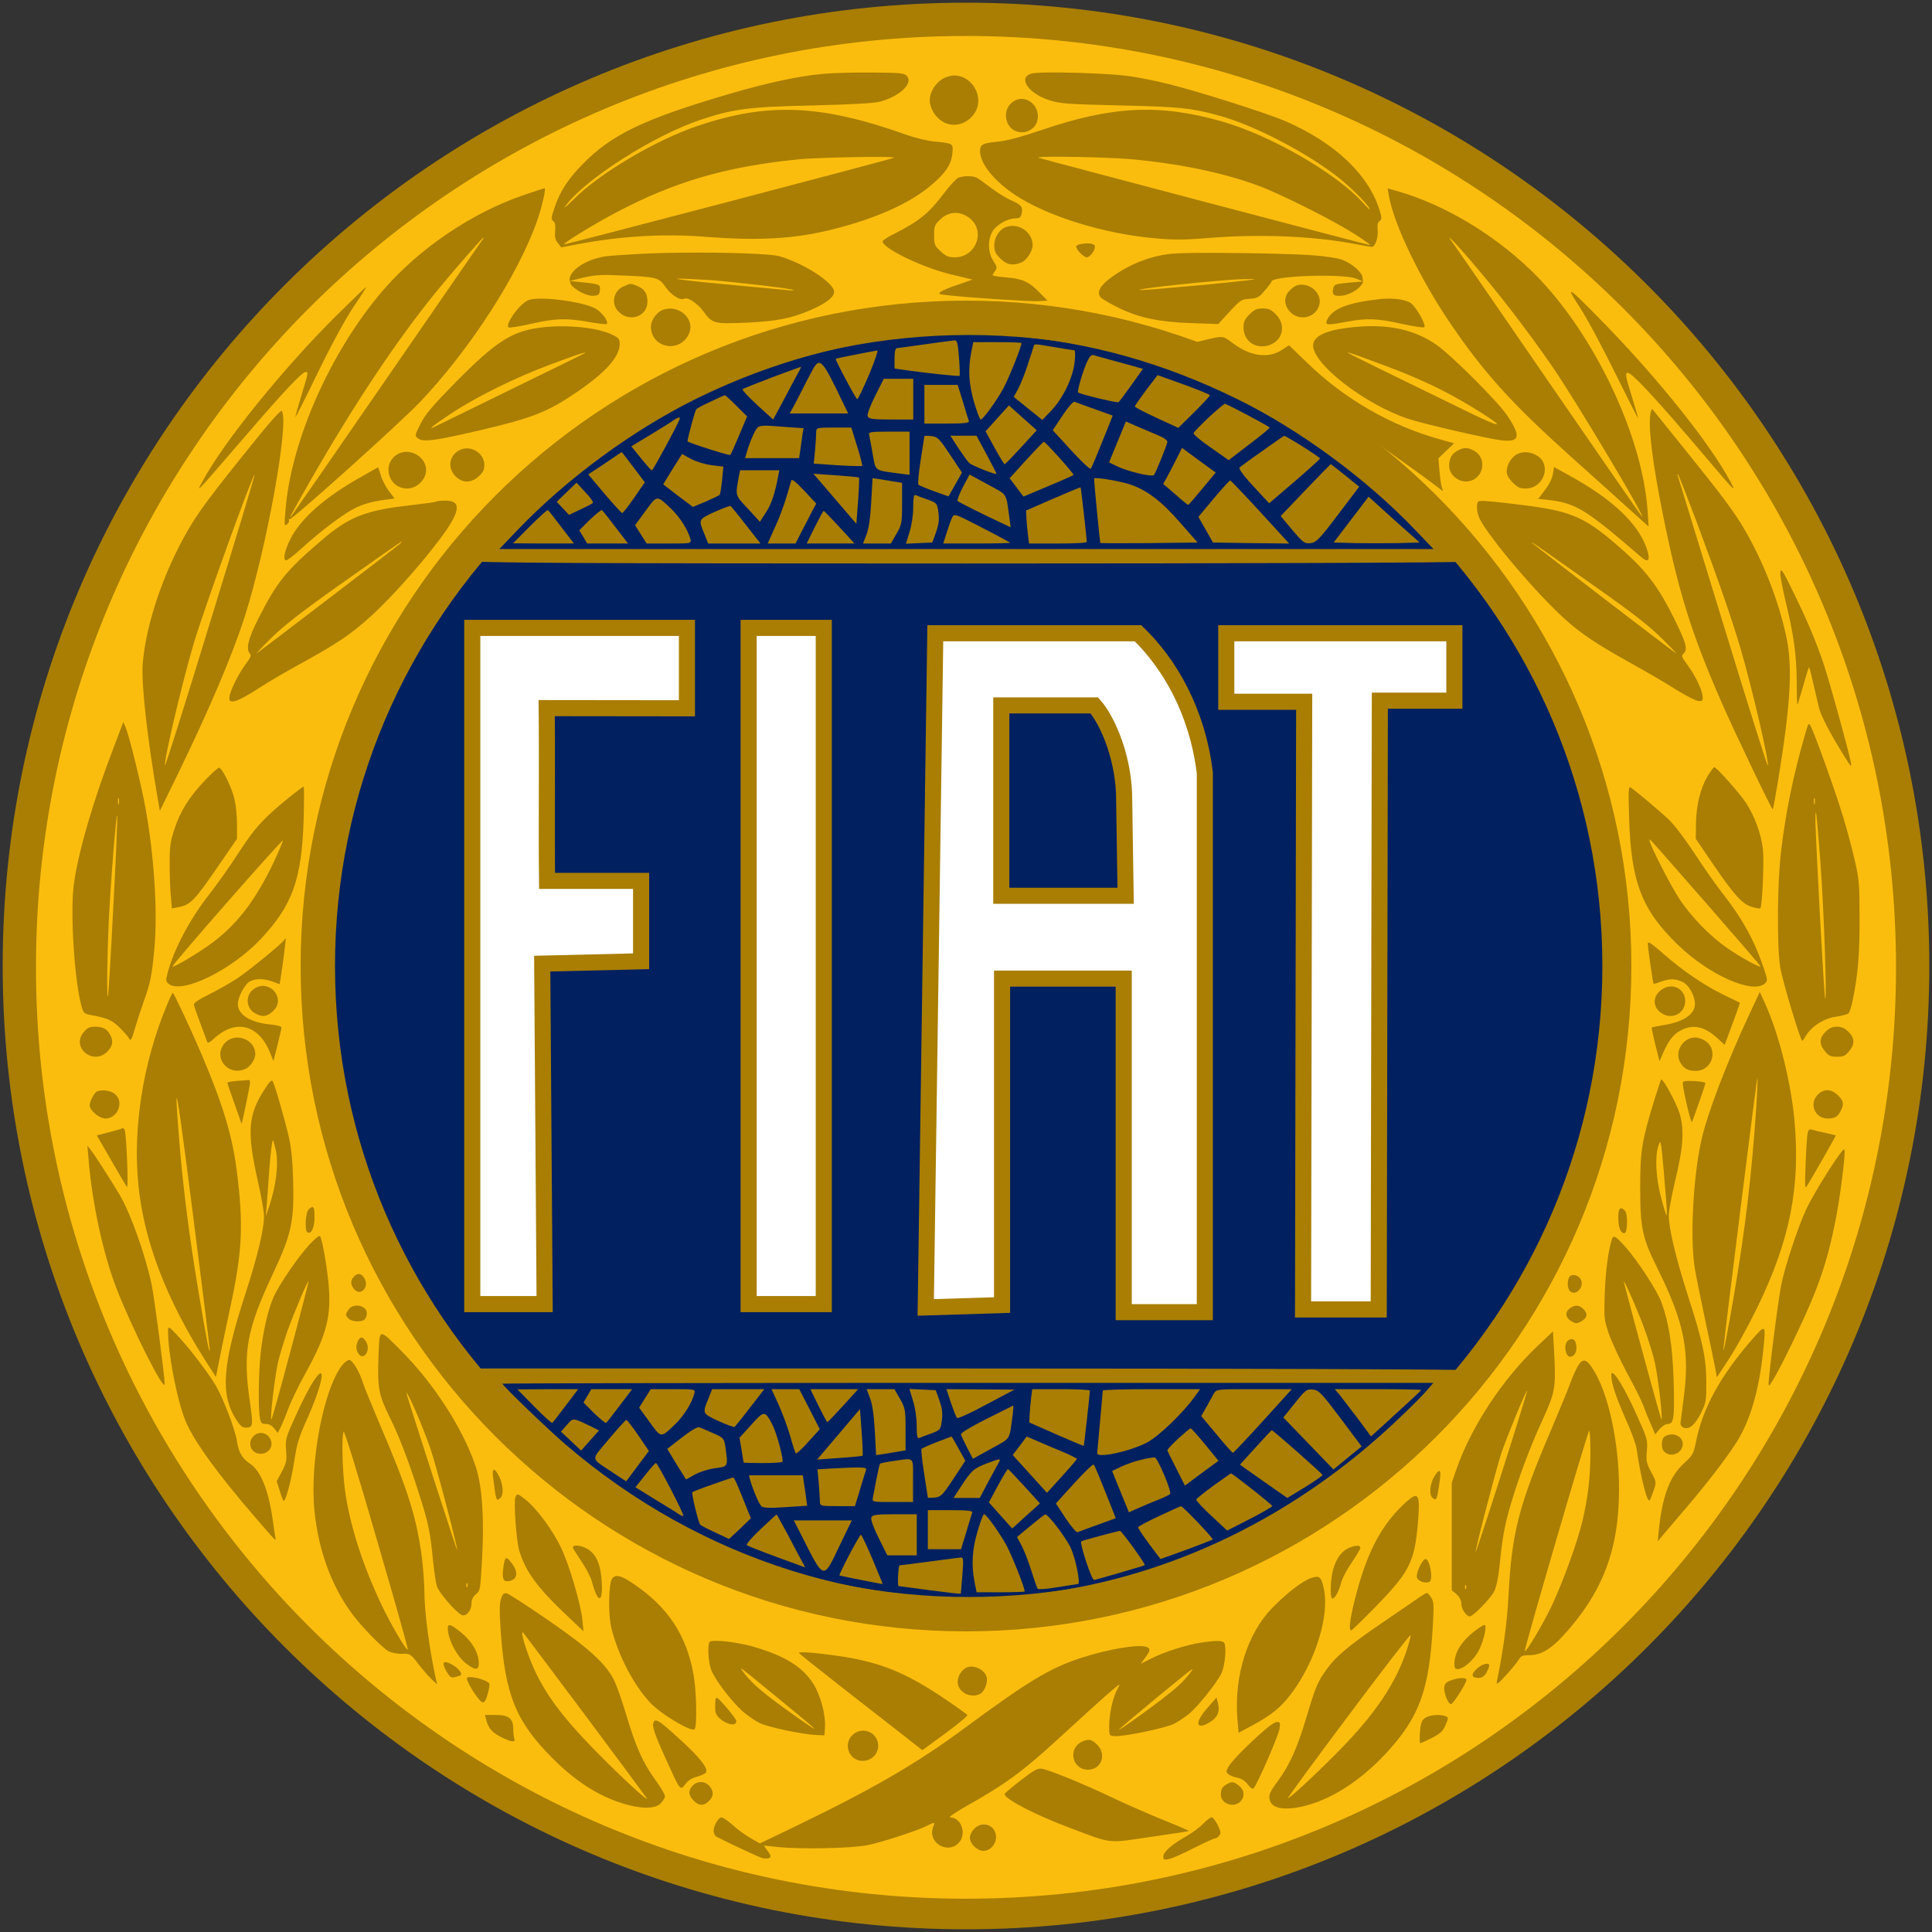
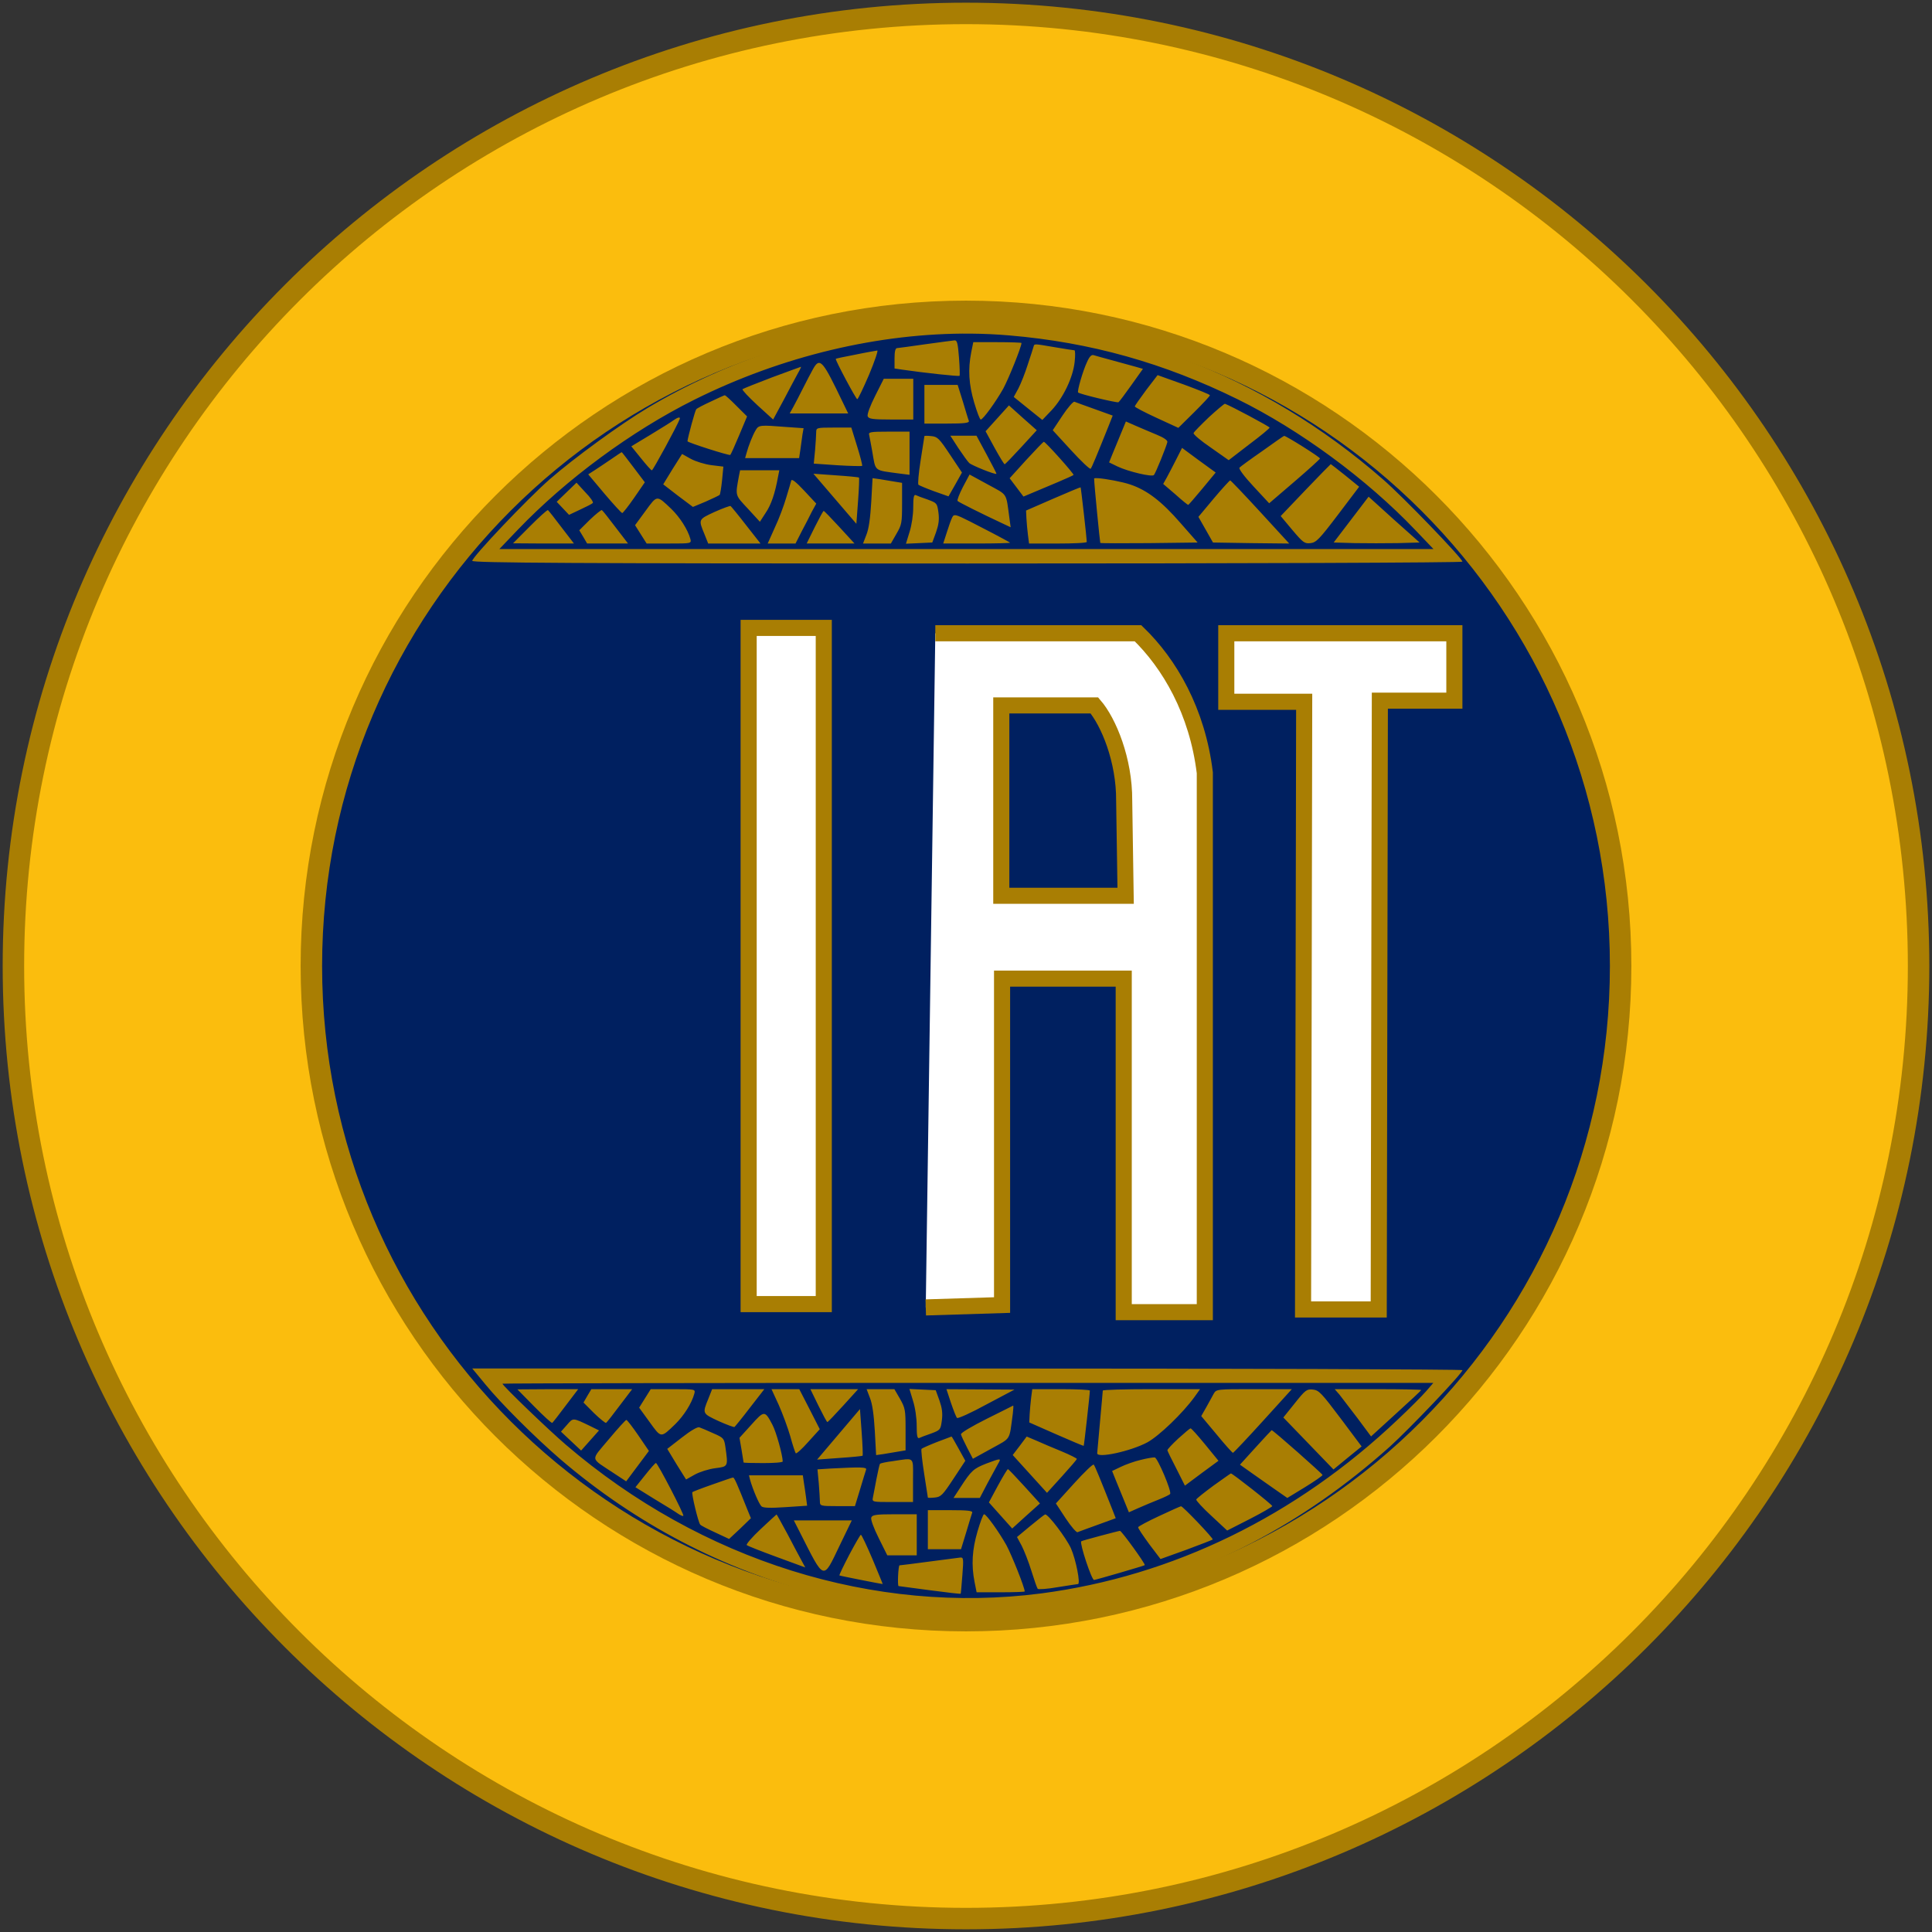
<svg xmlns="http://www.w3.org/2000/svg" width="720" height="720" overflow="hidden">
  <rect width="100%" height="100%" fill="#333333" stroke="none" />
  <defs>
    <clipPath id="clip0">
      <rect x="1044" y="-5" width="720" height="720" />
    </clipPath>
  </defs>
  <g clip-path="url(#clip0)" transform="translate(-1044 5)">
    <path d="M1139.5 356C1139.5 209.921 1258.14 91.5 1404.5 91.5 1550.86 91.5 1669.5 209.921 1669.5 356 1669.5 502.079 1550.86 620.5 1404.5 620.5 1258.14 620.5 1139.5 502.079 1139.5 356Z" stroke="#2F528F" stroke-width="1.333" stroke-miterlimit="8" fill="#002060" fill-rule="evenodd" />
    <path d="M0 355C-4.51962e-14 158.939 158.939-4.51962e-14 355-9.03925e-14 551.061-1.80785e-13 710 158.939 710 355 710 551.061 551.061 710 355 710 158.939 710-2.25981e-13 551.061 0 355ZM111.037 355C111.037 489.737 220.263 598.963 355 598.963 489.737 598.963 598.963 489.737 598.963 355 598.963 220.263 489.737 111.037 355 111.037 220.263 111.037 111.037 220.263 111.037 355Z" stroke="#A97E03" stroke-width="8" stroke-miterlimit="8" fill="#FBBD0D" fill-rule="evenodd" transform="matrix(1 0 0 -1 1049 710)" />
-     <path d="M0 355.5C-4.52599e-14 159.163 158.939-4.52599e-14 355-9.05198e-14 551.062-1.8104e-13 710.001 159.163 710.001 355.5 710.001 551.837 551.062 711 355 711 158.939 711-2.263e-13 551.837 0 355.5ZM8.406 355.5C8.406 547.195 163.581 702.594 355 702.594 546.418 702.594 701.593 547.195 701.593 355.5 701.593 163.805 546.418 8.406 355 8.406 163.581 8.406 8.406 163.805 8.406 355.5Z" fill="#A97E03" fill-rule="evenodd" transform="matrix(1 0 0 -1 1049 711)" />
-     <path d="M0 241C-3.08098e-14 107.899 108.347-3.08098e-14 242-6.16197e-14 375.653-1.23239e-13 484 107.899 484 241 484 374.101 375.653 482.001 242 482.001 108.347 482.001-1.54049e-13 374.101 0 241ZM5.847 241C5.847 370.872 111.576 476.154 242 476.154 372.424 476.154 478.153 370.872 478.153 241 478.153 111.129 372.424 5.847 242 5.847 111.576 5.847 5.847 111.129 5.847 241Z" fill="#A97E03" fill-rule="evenodd" transform="matrix(1 0 0 -1 1163 596)" />
-     <path d="M1220 229 1220 481 1246.97 481 1246.07 354.119 1282.92 353.238 1282.92 323.28 1247.87 323.28C1247.63 301.882 1247.97 280.296 1247.73 258.898L1300 258.958 1300 229 1220 229Z" stroke="#A97E03" stroke-width="6" stroke-miterlimit="8" fill="#FFFFFF" fill-rule="evenodd" />
    <rect x="1323" y="229" width="28" height="252" stroke="#A97E03" stroke-width="6" stroke-miterlimit="8" fill="#FFFFFF" />
-     <path d="M1417.15 257.885 1417.15 328.827 1463.49 328.827 1462.95 293.356C1463.04 278.308 1457.17 264.066 1451.84 257.885ZM1392.56 231 1468.11 231C1479.82 242.313 1490.21 260.026 1493 283.01L1493 484 1462.78 484 1462.78 359.704 1417.44 359.704 1417.44 481.355 1389 482.237Z" stroke="#A97E03" stroke-width="6" stroke-miterlimit="8" fill="#FFFFFF" fill-rule="evenodd" />
+     <path d="M1417.15 257.885 1417.15 328.827 1463.49 328.827 1462.95 293.356C1463.04 278.308 1457.17 264.066 1451.84 257.885ZM1392.56 231 1468.11 231C1479.82 242.313 1490.21 260.026 1493 283.01L1493 484 1462.78 484 1462.78 359.704 1417.44 359.704 1417.44 481.355 1389 482.237" stroke="#A97E03" stroke-width="6" stroke-miterlimit="8" fill="#FFFFFF" fill-rule="evenodd" />
    <path d="M1501 256.535 1501 231 1586 231 1586 256.116 1558.23 256.116 1557.81 483 1529.61 483C1529.75 407.651 1529.89 331.884 1530.03 256.535L1501 256.535Z" stroke="#A97E03" stroke-width="6" stroke-miterlimit="8" fill="#FFFFFF" fill-rule="evenodd" />
    <path d="M179.508 17.939C180.396 18.295 182.458 17.242 189.925 13.371 195.565 10.488 200.299 7.907 200.438 7.756 200.578 7.604 195.077 7.452 188.115 7.452L175.514 7.452 176.836 11.55C177.533 13.827 178.438 16.331 178.855 17.166 179.047 17.545 179.212 17.82 179.508 17.939ZM130.964 19.593C131.172 19.593 133.818 16.861 136.881 13.522L142.451 7.451 133.54 7.451 124.628 7.451 127.622 13.522C129.293 16.861 130.755 19.593 130.964 19.593ZM48.303 19.896C48.582 19.744 50.879 16.86 53.386 13.521L58.051 7.45 50.392 7.45 42.803 7.45 41.341 9.955 39.879 12.383 43.848 16.329C46.075 18.454 48.094 20.048 48.303 19.896ZM28.215 19.896C28.423 19.744 30.721 16.86 33.227 13.521L37.892 7.45 26.544 7.45 15.195 7.526 21.461 13.825C24.942 17.316 27.936 20.048 28.215 19.896ZM96.275 21.412C96.484 21.261 99.13 18.073 102.054 14.279L107.415 7.449 97.668 7.449 87.921 7.449 86.528 10.94C84.231 16.48 84.231 16.404 90.288 19.212 93.351 20.578 96.066 21.564 96.275 21.412ZM68.95 24.18C70.116 24.275 71.421 22.966 74.171 20.348 77.374 17.236 80.298 12.683 81.273 9.192 81.691 7.447 81.691 7.447 73.336 7.447L64.981 7.447 62.823 10.861 60.665 14.276 64.564 19.589C66.757 22.586 67.784 24.085 68.95 24.18ZM334.039 24.9 343.508 16.325 353.046 7.825 344.901 7.598C340.445 7.522 333.204 7.522 328.887 7.598L321.02 7.825 327.495 16.325ZM165.238 25.507C165.656 25.279 167.675 24.52 169.694 23.837 173.175 22.547 173.245 22.471 173.732 18.98 174.081 16.248 173.802 14.427 172.827 11.619L171.435 7.825 166.561 7.597 161.618 7.37 162.941 11.695C163.776 14.275 164.333 18.07 164.333 20.953 164.333 24.52 164.542 25.735 165.238 25.507ZM226.713 28.388C226.853 28.236 229.011 9.264 229.011 8.05 229.011 7.67 224.207 7.443 218.289 7.443L207.497 7.443 207.08 10.706C206.871 12.451 206.592 15.183 206.523 16.777L206.383 19.737 216.479 24.138C222.049 26.567 226.644 28.464 226.713 28.388ZM38.85 30.123 42.122 26.556C44.002 24.659 45.255 22.837 44.907 22.534 44.629 22.23 42.54 21.168 40.243 20.105L36.065 18.132 33.768 20.561 31.47 22.989 35.16 26.556ZM118.87 30.89C119.079 31.649 120.61 30.435 123.674 27.171L128.199 22.315 126.528 19.279C125.693 17.534 123.952 14.194 122.699 11.842L120.471 7.44 115.249 7.44 110.097 7.44 112.743 13.36C114.275 16.547 116.155 21.631 116.99 24.515 117.895 27.475 118.731 30.283 118.87 30.89ZM282.451 30.966C282.659 30.966 287.742 25.654 293.66 19.203L304.451 7.44 290.248 7.592 276.045 7.82 273.33 12.601 270.615 17.382 276.324 24.212C279.457 27.93 282.242 30.966 282.451 30.966ZM233.28 31.785C236.112 31.582 242.156 30.472 245.185 29.448 251.521 27.323 256.951 23.149 264.053 14.953L270.319 7.819 252.287 7.592C242.4 7.516 234.185 7.516 234.045 7.667 233.906 7.895 231.748 29.751 231.748 31.648 231.748 31.819 232.335 31.852 233.28 31.785ZM149.177 31.8 151.892 31.421C153.424 31.193 155.861 30.738 157.392 30.51L160.177 30.055 160.177 22.39C160.177 15.105 160.038 14.422 158.089 11.083L156 7.44 150.778 7.44 145.626 7.44 146.879 10.703C147.784 12.904 148.341 17.002 148.689 22.921ZM185.326 33.16 192.149 29.441C199.738 25.267 198.833 26.709 200.226 16.54L200.643 13.505 197.58 14.946C189.922 18.513 181.288 22.839 180.871 23.294 180.592 23.522 181.497 25.874 182.82 28.454ZM127.131 33.462 135.486 32.855C140.081 32.551 143.98 32.172 144.119 32.02 144.258 31.868 144.119 27.922 143.771 23.293L143.144 14.793 135.138 24.127ZM99.811 34.75 107.122 34.75 114.432 34.75 113.945 32.322C112.831 26.099 111.369 21.849 109.35 18.889L107.191 15.55 102.735 20.407C97.862 25.643 98.001 25.036 99.394 32.701ZM319.936 37.032C320.006 37.032 322.443 35.134 325.297 32.858L330.519 28.608 322.652 18.211C315.62 8.953 314.506 7.815 312.347 7.587 310.189 7.359 309.632 7.739 305.594 12.52L301.277 17.68 310.468 27.318C315.55 32.63 319.797 36.956 319.936 37.032ZM78.193 40.811 81.466 38.99C83.276 38.003 86.757 36.941 89.194 36.637L93.58 36.106 93.093 31.021C92.814 28.289 92.396 25.785 92.187 25.557 91.909 25.33 89.542 24.191 86.966 23.053L82.231 21.08 76.662 25.254 71.161 29.503 74.642 35.195ZM55.676 41.495C55.746 41.571 57.696 38.991 60.063 35.88L64.31 30.264 60.341 24.496C58.183 21.385 56.164 18.805 55.885 18.805 55.607 18.805 52.613 22.068 49.271 26.014L43.214 33.223 45.581 34.741C46.834 35.576 49.619 37.397 51.708 38.839 53.797 40.281 55.607 41.495 55.676 41.495ZM264.517 43.085 270.783 38.456 277.049 33.902 272.036 27.831C269.321 24.568 266.954 21.836 266.814 21.836 266.606 21.836 264.447 23.582 262.01 25.782L257.485 29.653 258.808 32.005C259.504 33.295 261.105 36.331 262.289 38.683ZM213.005 45.357C213.632 45.357 224.424 33.291 224.075 32.987 223.936 32.835 221.291 31.621 218.227 30.331 215.164 29.041 211.056 27.295 209.037 26.461L205.417 24.943 202.841 28.358 200.265 31.773 206.461 38.603C209.872 42.321 212.797 45.357 213.005 45.357ZM168.501 47.48C168.501 47.631 169.685 47.631 171.077 47.48 173.375 47.252 174.001 46.645 178.04 40.574L182.495 33.896 179.989 29.418 177.483 25.017 172.122 26.914C169.198 27.976 166.552 29.115 166.273 29.342 165.995 29.646 166.343 33.744 167.109 38.525 167.875 43.306 168.501 47.328 168.501 47.48ZM302.552 47.558C303.109 47.71 315.92 39.666 315.92 39.134 315.92 38.907 311.673 35.036 306.451 30.559L296.982 22.439 291.134 28.738C287.583 32.532 285.564 35.34 285.912 35.719 286.261 36.099 290.09 38.907 294.476 41.942 298.793 45.054 302.413 47.558 302.552 47.558ZM178.161 47.624 183.035 47.624 187.908 47.624 191.668 40.642C193.756 36.772 195.427 33.509 195.358 33.433 195.01 32.978 186.168 36.544 185.193 37.455 184.636 37.986 182.826 40.491 181.155 42.995ZM155.23 49.141 162.958 49.141 162.958 41.097 162.958 33.053 159.338 33.508C149.382 34.874 150.426 34.039 149.034 41.932 148.616 44.436 148.059 47.092 147.92 47.851 147.572 48.989 148.268 49.141 155.23 49.141ZM134.719 50.654 141.264 50.654 143.422 43.673C144.606 39.878 145.441 36.615 145.302 36.387 145.093 36.236 140.985 36.312 136.112 36.615L127.27 37.222 127.757 42.231C127.966 44.963 128.175 47.998 128.175 48.985 128.175 50.578 128.384 50.654 134.719 50.654ZM108.114 51.306C109.602 51.448 112.161 51.258 116.999 50.879L123.474 50.423 123.057 48.071C122.917 46.781 122.5 44.277 122.291 42.531L121.803 39.268 111.708 39.268 101.682 39.268 102.17 41.013C102.936 43.897 104.537 47.919 105.651 49.74 106.208 50.689 106.626 51.163 108.114 51.306ZM243.588 52.932 247.208 51.339C249.227 50.428 252.778 48.986 255.076 47.999 257.721 46.937 259.183 45.874 259.044 45.267 258.696 43.598 254.658 33.657 254.031 32.974 253.405 32.139 244.423 34.264 240.455 36.161L237.322 37.679 238.645 40.942C239.41 42.763 240.803 46.178 241.778 48.531ZM76.891 54.38C77.308 54.466 77.482 54.295 77.308 53.84 76.473 51.487 67.352 34.716 66.935 34.716 66.656 34.716 64.846 36.765 62.896 39.193L59.276 43.671 66.447 47.996C70.416 50.425 74.245 52.777 75.011 53.384 75.811 53.954 76.473 54.295 76.891 54.38ZM200.002 58.919 205.154 54.289 210.376 49.66 204.597 43.361C201.395 39.87 198.61 36.987 198.401 36.987 198.192 36.987 196.521 39.719 194.641 43.134L191.299 49.281 195.616 54.062ZM280.508 59.524C282.666 58.765 297.147 51.024 297.147 50.645 297.147 50.341 293.736 47.533 289.489 44.346L281.9 38.503 275.216 43.208C271.526 45.712 268.672 48.141 268.811 48.596 268.881 48.975 271.526 51.631 274.52 54.515 277.583 57.323 280.299 59.6 280.508 59.524ZM224.402 60.285C224.819 60.133 228.231 58.843 231.921 57.553L238.674 55.124 237.421 51.937C232.617 39.947 230.876 35.773 230.459 35.317 230.18 35.014 226.908 38.125 223.148 42.223L216.325 49.66 219.946 55.124C221.965 58.16 223.984 60.437 224.402 60.285ZM94.124 62.706C94.333 62.706 96.282 60.961 98.441 58.76L102.409 54.814 99.485 47.832C97.884 44.038 96.422 40.699 96.143 40.471 95.865 40.092 80.2 45.1 80.2 45.556 80.339 47.073 83.054 57.091 83.472 57.47 83.75 57.85 86.257 59.14 88.902 60.354 91.618 61.644 93.915 62.706 94.124 62.706ZM168.498 66.563 174.694 66.563 180.891 66.563 182.84 60.34C183.884 56.849 184.859 53.586 185.068 53.131 185.277 52.372 183.397 52.144 176.922 52.144L168.498 52.144 168.498 59.354ZM153.35 68.837 158.85 68.837 164.35 68.837 164.35 61.248 164.35 53.659 156.065 53.659C149.173 53.659 147.711 53.886 147.362 54.873 147.084 55.556 148.268 58.743 150.147 62.462ZM255.405 70.204 265.153 66.713C270.513 64.74 274.9 62.995 274.9 62.691 274.9 62.388 272.254 59.58 269.051 56.392L263.134 50.549 255.057 54.267C250.601 56.316 246.981 58.214 246.911 58.517 246.911 58.821 248.861 61.553 251.158 64.664ZM122.501 73.31C122.64 73.386 122.153 72.248 121.387 70.957 120.621 69.591 118.254 65.114 116.096 61.016L112.127 53.655 106.209 59.043C102.937 62.078 100.5 64.659 100.709 64.962 100.988 65.19 105.931 67.163 111.71 69.364 117.558 71.489 122.362 73.31 122.501 73.31ZM129.797 74.606C131.081 73.944 132.706 71.068 135.565 65.263L140.09 55.928 129.229 55.928 118.298 55.928 119.691 58.433C120.387 59.723 122.058 62.91 123.311 65.414 124.565 67.919 126.235 71.106 127.001 72.472 127.576 73.515 128.08 74.232 128.594 74.558 128.979 74.802 129.369 74.827 129.797 74.606ZM231.628 77.626C232.254 77.399 235.457 76.564 238.729 75.653 242.001 74.743 245.831 73.68 247.293 73.3L249.938 72.542 245.622 66.471C243.255 63.132 241.096 60.248 240.818 60.096 240.33 59.792 226.267 63.132 225.779 63.739 225.362 64.194 227.589 71.935 229.121 75.122 230.026 77.171 230.792 77.93 231.628 77.626ZM150.931 79.369C151.349 79.445 149.957 75.347 147.868 70.338 145.71 65.33 143.76 61.232 143.482 61.232 142.994 61.232 135.197 75.878 135.475 76.258 135.545 76.409 138.887 77.092 142.855 77.851 146.823 78.686 150.444 79.293 150.931 79.369ZM210.28 81.641C211.229 81.612 213.143 81.271 217.181 80.588 220.802 79.981 224.074 79.45 224.422 79.45 224.701 79.45 224.77 77.477 224.492 75.124 223.865 69.281 220.245 61.768 215.928 57.139L212.447 53.496 207.156 57.746 201.795 62.071 203.535 65.259C204.44 67.004 206.042 71.026 207.016 74.138 208.061 77.249 209.035 80.284 209.175 80.816 209.349 81.385 209.331 81.669 210.28 81.641ZM186.713 82.484 195.694 82.484C200.637 82.484 204.676 82.333 204.676 82.181 204.676 80.739 199.871 68.825 197.852 65.106 195.068 60.173 190.333 53.647 189.498 53.647 189.15 53.647 188.105 56.455 187.061 59.946 185.042 66.775 184.694 72.315 185.947 78.69ZM179.717 83.153C180.692 83.229 180.971 82.09 181.388 76.702 181.667 73.135 181.736 70.1 181.597 69.948 181.319 69.645 168.16 71.086 160.362 72.225L157.368 72.68 157.368 76.475C157.368 78.903 157.647 80.193 158.274 80.269 158.691 80.269 163.495 80.952 168.856 81.711 174.217 82.47 179.091 83.077 179.717 83.153ZM185.787 85.667C151.726 85.957 115.487 77.349 82.712 61.014 59.249 49.328 34.951 31.342 16.988 12.598L10.095 5.388 184.152 5.388 358.209 5.388 351.316 12.598C333.284 31.494 308.428 49.783 285.314 61.166 257.743 74.75 230.451 82.415 200.235 84.995 195.474 85.403 190.653 85.626 185.787 85.667ZM182.481 90.99C239.293 91.521 294.643 70.5 339.41 31.342 346.999 24.74 369 1.897 369 0.683 369 0.304 286.915 0 184.5 0 37.387 0 0 0.228 0 0.987 0 2.429 20.399 23.981 28.893 31.418 37.944 39.31 55.211 51.908 65.236 57.903 95.035 75.737 130.125 87.196 164.309 90.231 168.348 90.535 176.493 90.914 182.481 90.99Z" fill="#A97E03" fill-rule="evenodd" transform="matrix(1 0 0 -1 1220 205)" />
    <path d="M181.88 20.553C183.061 20.63 183.13 20.171 182.644 13.97 182.366 10.219 182.088 7.157 182.019 7.081 181.949 6.927 176.739 7.54 170.418 8.382 164.166 9.224 158.956 9.913 158.887 9.913 158.4 9.913 158.748 17.568 159.234 17.645 159.512 17.645 164.444 18.257 170.14 19.022 175.906 19.788 181.116 20.477 181.88 20.553ZM144.822 29.04C145.1 29.04 147.045 24.906 149.199 19.854 151.283 14.802 153.019 10.668 152.95 10.668 152.116 10.745 136.973 13.73 136.834 13.883 136.695 14.036 138.362 17.481 140.515 21.614 142.669 25.672 144.614 29.04 144.822 29.04ZM241.384 30.492C241.939 30.568 250.97 18.09 250.622 17.708 250.414 17.478 232.561 12.273 231.728 12.196 230.825 12.12 226.309 25.822 226.935 26.588 227.074 26.741 230.339 27.659 234.09 28.654 237.841 29.649 241.106 30.492 241.384 30.492ZM119.835 34.389 130.672 34.389 141.439 34.389 136.924 25.05C130.602 11.884 131.366 11.654 122.058 30.026ZM113.4 36.606C113.469 36.683 115.276 33.315 117.498 29.258 119.652 25.124 122.014 20.684 122.778 19.306L124.098 16.856 113.469 20.76C107.634 22.904 102.563 24.894 102.286 25.2 102.008 25.507 104.3 28.186 107.495 31.171 110.691 34.157 113.331 36.606 113.4 36.606ZM213.493 36.613C214.605 36.766 221.273 27.963 223.079 24.059 224.955 19.849 226.761 10.663 225.719 10.663 225.511 10.663 222.107 10.127 218.217 9.515 214.327 8.826 210.992 8.596 210.715 8.902 210.437 9.285 209.395 12.27 208.353 15.639 207.311 19.007 205.644 23.217 204.741 24.978L203.004 28.193 208.075 32.403C210.853 34.699 213.285 36.613 213.493 36.613ZM157.378 36.679 165.644 36.679 165.644 29.024 165.644 21.369 160.157 21.369 154.669 21.369 151.473 27.799C149.598 31.55 148.417 34.765 148.695 35.454 149.042 36.449 150.501 36.679 157.378 36.679ZM190.735 36.691C191.568 36.691 196.292 30.108 199.071 25.132 201.085 21.381 205.878 9.363 205.878 7.908 205.878 7.755 201.849 7.602 196.917 7.602L187.956 7.602 187.192 11.429C185.942 17.86 186.289 23.448 188.304 30.337 189.346 33.858 190.387 36.691 190.735 36.691ZM169.782 38.206 178.188 38.206C184.648 38.206 186.523 37.977 186.315 37.288 186.107 36.752 185.134 33.46 184.092 30.016L182.147 23.662 175.965 23.662 169.782 23.662 169.782 30.934ZM264.135 39.663C264.829 39.663 276.291 27.644 275.944 27.262 275.735 27.109 271.29 25.348 266.08 23.434L256.494 19.989 252.256 25.578C249.964 28.716 248.088 31.472 248.158 31.855 248.227 32.161 251.77 34.075 256.077 36.065 260.314 38.055 263.926 39.663 264.135 39.663ZM97.174 50.364C97.66 50.44 98.772 47.838 102.523 38.422L103.843 35.207 99.814 31.303 95.716 27.475 90.644 29.848C87.796 31.15 85.226 32.451 84.948 32.834 84.254 33.523 81.614 44.469 82.031 44.929 82.17 45.082 85.504 46.383 89.464 47.761 93.423 49.139 96.827 50.364 97.174 50.364ZM103.118 51.195 113.121 51.195 123.193 51.195 123.541 48.745C123.749 47.367 124.166 44.765 124.374 43.081L124.791 39.865 116.733 39.33C111.107 38.947 108.397 39.023 107.772 39.636 106.869 40.478 104.577 45.836 103.535 49.511ZM282.72 51.891C283.137 52.044 298.141 40.255 298.141 39.719 298.141 39.49 294.39 37.27 289.736 34.897L281.331 30.61 275.496 36.045C272.231 39.03 269.73 41.786 269.799 42.169 269.938 42.552 272.856 44.848 276.26 47.374 279.733 49.824 282.581 51.891 282.72 51.891ZM199.618 53.496C199.826 53.496 202.605 50.587 205.8 47.066L211.566 40.712 206.356 36.043 201.216 31.373 196.839 36.272 192.532 41.095 195.867 47.296C197.742 50.74 199.41 53.496 199.618 53.496ZM144.563 54.101C146.482 54.043 146.917 53.795 146.778 53.335 146.569 52.8 145.597 49.508 144.555 46.063L142.61 39.709 136.08 39.709C129.759 39.709 129.55 39.786 129.55 41.47 129.55 42.389 129.342 45.451 129.133 48.283L128.647 53.412 133.44 53.718C139.241 54.024 142.644 54.158 144.563 54.101ZM231.603 55.18C232.02 54.721 233.757 50.51 238.55 38.416L239.8 35.2 233.062 32.751C229.381 31.45 225.977 30.148 225.56 29.995 225.143 29.842 223.129 32.139 221.114 35.2L217.502 40.712 224.309 48.214C228.061 52.348 231.325 55.486 231.603 55.18ZM68.449 55.787C69.074 55.787 79.077 36.496 78.66 36.113 78.521 35.884 77.618 36.266 76.715 36.879 75.882 37.491 71.922 39.941 67.963 42.314L60.807 46.754 64.42 51.27C66.365 53.72 68.171 55.787 68.449 55.787ZM196.269 57.11C196.86 57.119 196.617 56.621 196.026 55.626 195.47 54.631 193.664 51.34 192.066 48.354L189.149 42.766 184.286 42.766 179.354 42.766 181.994 46.823C185.954 52.947 186.857 53.713 191.511 55.55 194.255 56.583 195.679 57.1 196.269 57.11ZM161.413 57.154C164.725 57.455 164.256 56.163 164.256 49.274L164.256 41.236 156.614 41.236C149.043 41.236 148.973 41.236 149.321 42.997 149.529 43.916 150.085 47.054 150.64 49.886 151.196 52.719 151.752 55.245 151.96 55.475 152.099 55.704 154.253 56.163 156.684 56.47 158.785 56.776 160.309 57.053 161.413 57.154ZM254.358 57.85C255.4 57.697 260.819 44.99 260.055 44.224 259.846 43.918 257.901 43 255.817 42.158 253.733 41.316 250.329 39.938 248.315 39.019L244.703 37.411 242.897 41.852C241.924 44.224 240.535 47.669 239.771 49.506L238.451 52.798 241.646 54.329C243.383 55.171 246.717 56.396 249.079 56.932 251.441 57.544 253.803 57.927 254.358 57.85ZM206.618 65.645 210.23 64.114C212.245 63.196 216.412 61.435 219.608 60.134 222.734 58.832 225.304 57.531 225.304 57.301 225.304 57.072 222.803 54.163 219.747 50.795L214.19 44.671 207.799 51.713 201.408 58.756 204.048 62.2ZM178.608 65.647C178.677 65.723 179.858 63.657 181.248 61.13L183.748 56.614 179.303 49.878C175.274 43.754 174.648 43.141 172.356 42.911 170.967 42.758 169.786 42.758 169.786 42.911 169.786 43.065 169.161 47.045 168.397 51.868 167.632 56.691 167.216 60.824 167.424 61.054 167.632 61.283 170.203 62.432 173.12 63.58 176.038 64.652 178.539 65.647 178.608 65.647ZM297.908 68.018C298.464 68.018 316.872 51.713 316.872 51.33 316.872 51.024 313.885 48.957 310.273 46.737L303.743 42.756 299.019 46.048C296.449 47.885 292.42 50.641 290.197 52.249L286.099 55.157 291.934 61.588C295.129 65.109 297.838 68.018 297.908 68.018ZM267.668 68.702C267.946 68.779 270.377 66.023 273.086 62.731L278.088 56.607 271.836 52.014 265.584 47.345 262.389 53.698C260.583 57.143 259.124 60.205 259.054 60.511 258.985 60.818 260.791 62.731 263.083 64.875 265.376 66.942 267.46 68.702 267.668 68.702ZM84.614 69.082C85.309 68.853 87.67 67.858 89.824 66.862 93.714 65.178 93.853 64.949 94.339 61.734 95.381 54.385 95.381 54.462 90.588 53.849 88.157 53.543 84.753 52.471 82.947 51.476L79.682 49.639 76.139 55.303 72.666 61.045 78.084 65.255C81.418 67.858 83.919 69.312 84.614 69.082ZM57.424 71.837C57.702 71.837 59.716 69.234 61.87 66.095L65.829 60.278 61.592 54.613 57.354 48.948 52.7 52.01C43.739 57.981 44.017 56.373 50.894 64.641 54.159 68.545 57.146 71.837 57.424 71.837ZM37.996 71.979C39.02 71.941 40.566 71.176 43.831 69.606L47.235 67.922 43.9 64.171 40.566 60.42 36.815 63.942 33.064 67.463 35.287 69.989C36.468 71.329 36.971 72.018 37.996 71.979ZM108.676 74.068C109.691 74.068 110.456 72.709 111.88 69.992 113.269 67.389 115.631 58.815 115.7 56.366 115.7 55.983 112.435 55.753 108.406 55.753 104.377 55.753 101.113 55.83 101.113 55.983 101.113 56.136 100.765 58.279 100.348 60.729L99.584 65.169 103.961 69.992C106.392 72.709 107.66 74.068 108.676 74.068ZM144.486 75.883 145.111 67.309C145.459 62.64 145.598 58.659 145.459 58.506 145.32 58.353 141.43 57.97 136.845 57.664L128.509 57.052 136.498 66.467ZM201.578 77.183C201.716 77.183 201.647 75.805 201.439 74.121 200.049 63.863 200.952 65.318 193.381 61.108L186.573 57.356 184.42 61.49C183.239 63.787 182.197 66.007 182.127 66.466 181.988 67.002 186.295 69.528 191.644 72.207 196.993 74.886 201.508 77.106 201.578 77.183ZM313.238 83.152C315.53 82.922 316.433 81.927 323.588 72.435L331.438 61.948 326.158 57.661 320.948 53.374 311.57 63.096 302.262 72.741 306.569 78.1C310.459 82.999 311.015 83.382 313.238 83.152ZM176.713 83.288 189.425 83.212 202.067 83.135 191.648 77.624C185.951 74.485 180.95 72.265 180.672 72.571 180.325 72.877 179.352 75.404 178.38 78.236ZM126.012 83.29 134.903 83.29 143.795 83.29 138.237 77.166C135.181 73.797 132.541 71.042 132.333 71.042 132.124 71.042 130.666 73.797 128.999 77.166ZM44.372 83.29 51.944 83.29 59.585 83.29 54.93 77.166C52.43 73.798 50.137 70.889 49.859 70.736 49.651 70.583 47.637 72.19 45.414 74.334L41.454 78.314 42.913 80.84ZM28.149 83.29 39.472 83.29 34.818 77.166C32.317 73.798 30.024 70.889 29.816 70.736 29.538 70.583 26.551 73.338 23.078 76.86L16.826 83.213ZM89.387 83.291 99.112 83.291 108.837 83.291 103.489 76.402C100.571 72.574 97.931 69.359 97.723 69.206 97.514 69.053 94.805 70.048 91.749 71.426 85.706 74.258 85.706 74.182 87.998 79.77ZM66.5 83.294 74.835 83.294C83.171 83.294 83.171 83.294 82.755 81.609 81.782 78.012 78.865 73.419 75.669 70.28 70.181 64.998 70.459 64.998 66.083 71.046L62.193 76.404 64.346 79.849ZM321.405 83.294 337.521 83.294C346.412 83.294 353.637 83.141 353.637 82.988 353.637 82.758 349.399 78.854 344.259 74.185L334.951 65.688 329.949 72.424C327.17 76.099 324.114 80.003 323.211 81.227ZM208.694 83.297 219.461 83.297C225.366 83.297 230.159 83.068 230.159 82.761 230.159 81.46 228.005 62.323 227.866 62.17 227.797 62.093 223.212 64.007 217.655 66.456L207.582 70.896 207.721 73.882C207.791 75.489 208.069 78.245 208.277 80.082ZM291.397 83.3 305.429 83.3 294.661 71.434C288.757 64.928 283.686 59.569 283.478 59.569 283.269 59.569 280.491 62.631 277.365 66.459L271.668 73.272 273.544 76.563C274.517 78.4 275.836 80.62 276.323 81.615 277.295 83.3 277.573 83.3 291.397 83.3ZM111.514 83.3 116.654 83.3 121.864 83.3 125.685 75.874 129.505 68.373 125.199 63.627C122.837 60.947 120.753 59.11 120.544 59.416 120.336 59.723 119.364 62.555 118.53 65.693 117.627 68.832 115.682 74.114 114.223 77.406ZM253.104 83.3 271.234 83.3 269.151 80.391C264.774 74.344 256.022 65.924 251.576 63.474 245.463 60.182 232.82 57.426 232.89 59.417 232.89 59.723 233.376 64.928 233.932 71.052 234.487 77.176 234.974 82.382 234.974 82.764 234.974 83.071 243.101 83.3 253.104 83.3ZM146.962 83.3 152.103 83.3 157.313 83.3 159.397 79.703C161.342 76.258 161.481 75.569 161.481 68.22L161.481 60.489 158.702 60.029C157.174 59.8 154.742 59.34 153.214 59.111L150.505 58.728 150.019 67.684C149.671 73.655 149.116 77.789 148.213 80.009ZM162.918 83.371 167.85 83.142 172.713 82.912 174.102 79.085C175.075 76.252 175.352 74.415 175.005 71.659 174.519 68.138 174.449 68.061 170.976 66.76 168.962 66.071 166.947 65.306 166.53 65.076 165.836 64.846 165.627 66.071 165.627 69.669 165.627 72.578 165.072 76.405 164.238 79.008ZM184.708 85.641C89.332 85.641 11.253 85.488 11.253 85.335 11.253 84.646 28.411 68.112 34.872 62.6 85.303 19.35 149.837-0.86 212.008 7.178 261.12 13.608 307.106 36.037 345.034 72.092 349.272 76.073 353.926 80.742 355.454 82.503L358.163 85.641ZM0 91 184.5 91C285.989 91 369 90.694 369 90.388 369 89.163 349.341 68.571 341.909 61.835 309.538 32.899 273.277 13.991 233.543 5.264 162.688-10.199 89.332 8.786 32.857 57.165 23.271 65.432 10.906 77.757 4.932 85.029Z" fill="#A97E03" fill-rule="evenodd" transform="matrix(1 0 0 -1 1220 596)" />
-     <path d="M338.653 12.964C339.562 13.17 340.48 13.096 341.302 12.783 342.944 12.158 344.196 10.576 344.196 8.369 344.196 5.668 341.985 3.23 339.513 3.23 337.171 3.23 334.439 5.866 334.439 8.172 334.439 9.094 335.155 10.609 336.065 11.466 336.846 12.273 337.744 12.759 338.653 12.964ZM424.549 15.748C425.004 15.748 426.045 14.431 426.825 12.85 427.996 10.412 428.061 9.753 427.346 8.897 426.89 8.304 426.175 7.843 425.72 7.843 425.264 7.843 421.687 6.196 417.784 4.219 413.946 2.243 409.783 0.398 408.677 0.2 406.791-0.195 406.531-0.063 406.531 1.123 406.531 2.836 409.718 5.668 415.052 8.633 417.328 9.951 420.256 12.125 421.426 13.377 422.662 14.694 424.093 15.748 424.549 15.748ZM432.447 28.797C433.097 28.715 433.764 28.303 434.74 27.512 439.163 23.954 434.089 18.025 429.406 21.385 428.56 21.978 427.975 23.032 427.975 24.152 427.975 26.26 428.495 27.117 430.251 28.105 431.162 28.632 431.796 28.879 432.447 28.797ZM234.482 28.879C235.653 28.797 236.791 28.204 237.604 27.117 239.165 25.14 238.905 23.296 236.888 21.517 235.067 19.87 233.311 20.067 231.489 21.978 229.538 23.889 229.408 25.799 231.164 27.578 232.107 28.533 233.311 28.962 234.482 28.879ZM361.243 33.844C364.235 33.317 376.399 28.376 387.067 23.303 392.596 20.668 401.443 16.781 406.711 14.672 411.98 12.564 416.208 10.72 416.078 10.654 416.013 10.522 409.509 9.534 401.703 8.414 385.441 6.042 387.848 5.712 371.456 11.905 358.511 16.781 347.388 22.578 347.388 24.423 347.388 24.687 350.12 26.992 353.437 29.562 358.316 33.317 359.747 34.108 361.243 33.844ZM379.12 44.559C380.031 44.402 380.892 43.826 381.933 42.772 385.511 39.082 383.429 33.482 378.421 33.482 372.631 33.482 370.875 41.19 376.014 43.826 377.25 44.452 378.209 44.715 379.12 44.559ZM294.711 48.028C296.207 48.02 297.686 47.443 298.727 46.323 302.175 42.568 299.573 36.77 294.434 36.77 289.556 36.77 287.084 42.831 290.596 46.323 291.702 47.476 293.214 48.036 294.711 48.028ZM448.909 51.271C450.08 51.271 450.21 51.007 449.819 48.635 449.429 46.132 441.558 28.014 440.192 26.565 439.867 26.169 439.021 26.631 438.046 27.948 437.07 29.266 435.639 30.188 434.273 30.452 433.102 30.649 431.541 31.242 430.956 31.704 429.85 32.494 429.85 32.758 430.76 34.537 431.801 36.447 437.59 42.443 444.16 48.174 446.047 49.887 448.193 51.271 448.909 51.271ZM217.236 51.817C218.337 52.011 220.801 49.936 227.728 43.562 233.843 37.896 236.77 34.141 236.184 32.559 235.989 32.098 234.493 31.373 232.932 30.912 230.98 30.451 229.484 29.529 228.444 28.145 226.492 25.642 226.622 25.444 221.614 36.446 217.125 46.197 215.954 49.623 216.475 50.941 216.654 51.435 216.869 51.752 217.236 51.817ZM507.632 53.815C509.16 53.955 510.77 53.823 511.843 53.362 512.819 52.967 512.819 52.637 511.713 50.134 510.738 47.828 509.892 47.037 506.64 45.324 504.493 44.27 502.542 43.348 502.281 43.348 502.086 43.348 502.021 45.192 502.151 47.367 502.411 50.595 502.737 51.715 503.908 52.637 504.656 53.263 506.103 53.675 507.632 53.815ZM153.735 53.888 157.703 53.888C162.582 53.888 164.273 52.571 164.273 48.684 164.273 47.234 164.468 45.653 164.663 45.06 165.248 43.545 163.492 43.742 159.719 45.653 156.337 47.366 154.906 49.079 154.19 52.109ZM240.128 60.334C241.233 59.872 247.413 52.493 247.413 51.637 247.413 48.475 240.063 51.835 239.607 55.195 239.542 55.722 239.477 57.171 239.542 58.357 239.542 59.609 239.867 60.465 240.128 60.334ZM426.361 60.4 426.947 58.094C427.662 55.063 426.751 52.955 423.954 51.242 418.62 47.948 418.035 50.979 422.979 56.513ZM517.759 67.633C518.841 67.65 519.54 67.403 519.508 66.909 519.442 65.657 514.759 58.278 513.848 57.949 512.808 57.619 510.986 62.033 511.246 64.273 511.377 65.525 512.027 66.184 513.718 66.777 515.214 67.337 516.678 67.617 517.759 67.633ZM148.549 67.998C150.86 67.859 154.983 66.562 155.373 65.524 155.503 65.063 155.243 63.284 154.722 61.571 154.072 59.266 153.552 58.475 152.771 58.607 151.47 58.87 146.461 66.776 147.047 67.698 147.209 67.962 147.779 68.044 148.549 67.998ZM417.317 70.966C416.797 70.966 391.168 49.752 389.932 48.368 389.086 47.38 399.949 55.088 405.348 59.239 411.658 64.114 413.219 65.564 415.756 68.594 416.927 69.912 417.577 71.032 417.317 70.966ZM249.217 71.2C248.876 71.316 249.562 70.473 250.513 69.213 253.831 64.93 258.774 60.911 272.109 51.556 279.525 46.417 278.028 47.801 263.002 60.121 253.205 68.15 249.785 71.007 249.217 71.2ZM335.549 71.895C337.811 71.642 340.202 69.999 340.69 68.022 341.21 65.98 339.909 62.62 338.283 61.763 334.77 59.853 329.892 62.422 329.892 66.177 329.892 68.417 331.453 70.855 333.404 71.646 334.055 71.909 334.795 71.979 335.549 71.895ZM527.577 72.9C527.853 72.796 528.015 72.578 528.015 72.232 528.015 71.837 527.495 70.651 526.909 69.597 526.129 68.213 525.283 67.686 523.982 67.686 521.315 67.686 521.055 69.004 523.397 71.112 524.909 72.495 526.751 73.212 527.577 72.9ZM139.239 73.574C139.873 73.483 140.816 73.055 142.052 72.297 144.003 71.111 145.304 69.332 144.719 68.674 144.589 68.542 143.678 68.278 142.702 68.015 141.206 67.62 140.751 67.883 139.58 69.794 138.865 70.98 138.279 72.363 138.279 72.824 138.279 73.417 138.604 73.664 139.239 73.574ZM272.135 77.241C274.803 77.251 280.975 76.584 287.658 75.546 302.034 73.174 311.271 69.287 325.906 59.339 329.874 56.638 333.322 54.134 333.517 53.871 333.712 53.541 330.004 50.511 325.321 47.019L316.735 40.76 309.84 46.162C306.067 49.127 295.659 57.231 286.878 64.082 278.031 71 270.746 76.798 270.746 76.995 270.746 77.16 271.246 77.238 272.135 77.241ZM426.879 81.458C428.229 81.441 428.928 81.211 429.221 80.782 430.131 79.267 429.546 72.547 428.31 69.648 426.749 66.156 419.464 56.999 415.951 54.166 414.585 53.046 412.178 51.465 410.552 50.608 407.625 49.093 393.315 46.062 388.956 45.996 386.875 45.996 386.484 46.194 386.42 47.512 386.029 53.375 387.525 60.425 389.932 64.444 391.298 66.684 388.111 63.982 366.32 44.02 353.831 32.622 347.326 27.879 333.471 20.105 328.722 17.404 326.25 15.691 327.161 15.691 331.324 15.691 333.406 9.3 330.218 6.138 326.055 1.855 318.64 6.401 320.721 12.001 321.502 13.978 321.372 14.044 318.9 12.792 315.323 10.881 301.793 6.467 296.198 5.347 289.954 4.161 271.675 3.766 262.699 4.688L257.625 5.215 259.121 3.173C260.292 1.526 260.422 0.999 259.707 0.604 259.186 0.274 258.081 0.274 257.105 0.538 255.739 0.933 245.136 5.874 240.127 8.444 239.607 8.707 239.087 9.498 238.957 10.288 238.696 12.133 240.583 15.691 241.884 15.691 242.469 15.691 244.29 14.439 245.982 12.924 247.673 11.342 250.665 9.168 252.617 8.048L256.194 6.006 269.464 12.396C298.15 26.232 314.737 35.851 332.17 48.764 356.042 66.354 363.913 71.163 375.557 75.051 385.834 78.411 397.413 80.387 400.405 79.201 401.836 78.608 401.706 77.752 399.754 75.182L398.063 72.942 401.901 74.853C406.584 77.291 415.431 80.124 420.635 80.848 423.529 81.276 425.529 81.474 426.879 81.458ZM239.626 81.507C243.029 81.529 249.652 80.577 253.896 79.293 265.604 75.867 272.044 71.848 276.077 65.523 278.809 61.241 280.76 53.928 280.435 49.184L280.24 46.286 276.988 46.417C271.589 46.747 259.62 49.25 256.172 50.831 254.416 51.688 251.424 53.73 249.603 55.377 245.114 59.528 239.195 67.368 237.959 70.926 236.918 73.89 236.593 80.281 237.504 81.137 237.715 81.385 238.492 81.5 239.626 81.507ZM498.683 83.649C498.553 83.979 488.145 70.539 475.591 53.739 463.037 37.004 452.889 23.103 453.019 22.971 453.41 22.51 462.907 31.338 471.818 40.364 485.348 54.068 493.089 65.531 497.187 77.852 498.097 80.684 498.813 83.254 498.683 83.649ZM168.001 84.505C166.961 85.559 168.066 81.145 170.148 75.611 174.571 63.818 181.206 54.463 195.126 40.298 204.688 30.548 215.096 20.995 213.99 22.905 213.665 23.433 203.322 37.4 191.028 53.87 178.669 70.341 168.327 84.176 168.001 84.505ZM140.582 87.361C141.282 87.32 142.566 86.447 144.713 84.734 148.616 81.572 151.088 77.619 151.413 73.929 151.673 70.438 150.372 70.24 146.664 73.073 143.542 75.51 140.55 80.847 139.964 84.998 139.769 86.612 139.883 87.402 140.582 87.361ZM526.2 87.435C527.24 87.435 526.135 82.099 524.313 78.343 522.622 74.72 518.524 70.965 516.182 70.965 515.337 70.965 515.011 71.426 515.011 72.941 515.011 77.223 517.809 81.638 523.077 85.525 524.443 86.579 525.874 87.435 526.2 87.435ZM161.887 99.197C162.602 98.999 169.628 94.52 177.433 89.117 192.915 78.444 199.159 72.647 202.086 66.322 202.997 64.345 205.013 58.614 206.51 53.541 209.957 42.011 212.559 36.148 217.177 29.757 219.194 26.99 220.82 24.223 220.82 23.564 220.82 22.971 220.039 21.785 219.129 20.863 216.982 18.821 211.974 18.821 205.209 20.863 195.972 23.696 187.581 29.098 178.994 37.663 165.334 51.301 161.236 61.315 159.61 85.032 159.09 92.345 159.155 95.376 159.675 97.089 160.326 98.999 160.716 99.395 161.887 99.197ZM504.732 99.329C505.057 99.329 505.773 98.604 506.358 97.616 507.334 96.233 507.399 94.783 507.009 87.734 505.708 63.226 502 53.014 489.446 39.508 480.339 29.757 470.192 23.037 460.305 20.27 452.694 18.162 447.36 18.755 446.319 21.852 445.604 23.96 445.994 24.882 449.442 29.56 453.605 35.291 456.467 41.616 459.719 52.553 463.297 64.477 463.947 66.058 467.33 70.802 470.712 75.612 475.591 79.696 487.755 87.997 492.568 91.291 498.227 95.178 500.374 96.628 502.456 98.143 504.407 99.329 504.732 99.329ZM519.287 102.277C519.092 102.541 518.896 102.146 518.961 101.421 518.961 100.696 519.157 100.499 519.352 101.026 519.547 101.487 519.482 102.08 519.287 102.277ZM147.137 102.937C146.942 103.2 146.747 102.805 146.812 102.08 146.812 101.356 147.007 101.158 147.202 101.685 147.397 102.146 147.332 102.739 147.137 102.937ZM463.538 105.381C465.111 105.467 465.66 104.257 466.392 100.748 468.473 90.8 463.204 73.868 454.358 62.01 450.585 56.871 446.943 53.906 439.657 49.953L434.583 47.252 434.128 52.654C432.892 68.466 437.901 84.344 447.138 93.765 452.667 99.431 458.326 103.779 461.578 104.899 462.375 105.179 463.013 105.352 463.538 105.381ZM202.309 105.581C203.614 105.94 205.578 105.112 208.749 102.987 221.888 94.225 228.913 83.618 231.515 68.662 232.556 62.404 232.816 50.084 231.906 48.634 230.995 47.185 219.286 54.168 215.188 58.582 209.074 65.171 203.415 76.041 200.878 86.121 199.577 91.26 199.772 103.119 201.203 104.832 201.512 105.211 201.874 105.462 202.309 105.581ZM504.108 111.959C505.799 112.487 507.295 104.119 505.669 103.461 504.043 102.802 501.506 103.724 501.051 105.108 500.595 106.557 502.807 111.498 504.108 111.959ZM161.609 112.264C162.04 112.42 162.641 111.86 163.552 110.641 166.414 107.018 165.894 104.119 162.316 103.724 160.43 103.526 159.974 104.975 160.69 109.587 160.918 111.234 161.178 112.107 161.609 112.264ZM478.781 116.959C479.529 116.968 479.952 116.704 479.952 116.177 479.952 115.716 478.521 113.278 476.765 110.709 475.009 108.205 473.252 104.845 472.797 103.198 471.951 99.904 470.52 97.269 469.545 97.269 468.569 97.269 468.764 104.516 469.87 108.271 471.041 112.29 472.992 114.925 475.659 116.111 476.96 116.671 478.033 116.951 478.781 116.959ZM188.147 117C189.269 116.918 190.765 116.473 192.001 115.715 195.319 113.673 196.945 109.786 197.27 103.066 197.66 95.226 195.709 95.555 193.562 103.659 193.107 105.24 191.481 108.469 189.855 110.84 188.228 113.278 186.732 115.65 186.537 116.111 186.277 116.803 187.025 117.083 188.147 117ZM500.416 135.449C501.982 135.562 502.007 132.51 501.397 125.263 500.161 110.966 498.275 107.211 485.916 94.496 481.037 89.489 476.874 85.404 476.549 85.404 475.638 85.404 475.964 88.83 477.59 95.616 481.883 113.272 487.087 123.682 495.738 132.049 497.982 134.173 499.476 135.381 500.416 135.449ZM166.116 136.01C166.637 135.87 167.466 135.244 168.995 134.025 173.158 130.665 179.207 122.43 182.199 115.973 185.322 109.319 189.485 95.088 190.07 89.027L190.461 85.074 184.671 90.543C173.353 101.215 168.93 107.145 166.523 115.051 165.417 118.74 164.376 133.168 165.092 135.079 165.385 135.804 165.596 136.15 166.116 136.01ZM509.103 144.735C509.972 145.318 509.972 143.576 509.241 138.981 508.46 133.974 508.265 133.579 506.834 134.831 505.403 136.016 505.923 140.628 507.94 143.395 508.428 144.087 508.814 144.54 509.103 144.735ZM157.054 145.256C157.46 145.339 158.159 144.482 159.07 142.67 160.501 139.772 160.761 136.082 159.59 134.896 157.964 133.249 157.899 133.381 156.793 142.209 156.533 144.153 156.647 145.174 157.054 145.256ZM595.752 158.428C598.03 158.567 600.116 157.122 600.116 154.898 600.116 151.538 595.953 149.628 593.351 151.868 591.92 152.988 591.985 156.875 593.481 157.731 594.213 158.159 594.993 158.382 595.752 158.428ZM71.09 158.892C72.309 158.603 73.399 157.697 73.919 156.281 74.895 153.777 73.008 151.208 70.146 151.208 66.569 151.208 64.943 155.227 67.479 157.796 68.52 158.85 69.87 159.18 71.09 158.892ZM101.048 159.495C100.267 157.584 100.593 145.33 101.503 138.083 103.195 125.236 107.878 110.478 114.903 95.523 118.546 87.749 124.465 77.669 124.986 78.262 125.181 78.394 119.912 97.038 113.342 119.57 106.252 144.144 101.243 160.219 101.048 159.495ZM565.246 159.824C564.726 159.824 540.853 78.064 541.244 77.669 541.764 77.142 548.529 88.605 551.456 94.93 555.814 104.351 560.888 118.45 562.774 126.356 564.856 135.316 565.702 142.629 565.702 152.05 565.702 156.332 565.506 159.824 565.246 159.824ZM124.539 173.898C124.456 173.908 124.501 173.612 124.696 172.97 128.664 160.188 143.234 115.125 143.364 115.323 143.755 115.718 135.559 146.88 133.347 153.337 132.111 156.894 129.769 162.89 128.143 166.579 126.192 171.076 124.789 173.867 124.539 173.898ZM542.118 174.748C541.793 175.077 534.573 157.553 532.491 151.426 530.54 145.43 522.604 114.993 522.929 114.597 523.06 114.531 527.483 127.906 532.752 144.442 538.02 160.979 542.249 174.616 542.118 174.748ZM92.354 181.192C93.873 181.646 92.08 174.641 87.689 164.71 84.436 157.529 83.656 154.959 82.745 148.964 81.574 141.256 79.363 133.02 78.647 133.745 78.452 133.943 77.737 135.656 77.216 137.566L76.11 140.992 78.062 144.616C79.753 147.844 79.883 148.7 79.623 152.456 79.298 156.54 79.428 157.067 83.135 165.237 85.217 169.914 88.144 175.712 89.705 178.084 90.974 180.06 91.848 181.04 92.354 181.192ZM573.678 181.247C574.644 181.974 578.785 175.078 583.224 165.105 586.932 156.804 587.062 156.342 586.737 152.39 586.411 148.634 586.542 147.844 588.298 144.484 590.314 140.728 590.314 140.663 589.273 137.566 588.688 135.787 588.038 134.14 587.777 133.877 586.867 132.823 584.395 142.573 582.899 153.18 582.639 154.827 580.752 160.032 578.606 164.71 575.093 172.681 573.532 177.491 573.467 180.455 573.467 180.884 573.54 181.143 573.678 181.247ZM563.685 185.897C564.482 185.699 565.344 184.794 566.417 183.146 572.271 174.384 576.369 155.871 576.369 138.083 576.369 115.288 570.19 99.278 555.164 83.005 550.741 78.262 547.033 76.154 542.87 76.154 540.398 76.154 539.813 75.89 538.902 74.375 538.251 73.321 536.17 70.751 534.154 68.577 531.161 65.349 530.576 64.954 530.836 66.271 533.373 78.921 534.609 88.012 535.194 98.554 536.365 121.81 539.032 132.022 551.066 160.154 553.993 167.071 557.245 174.911 558.221 177.612 559.197 180.314 560.628 183.41 561.343 184.398 562.157 185.584 562.888 186.095 563.685 185.897ZM103.13 186.177C104.365 186.177 107.032 181.763 108.398 177.283 108.854 175.834 111.651 169.048 114.578 162.13 125.116 137.556 128.238 127.476 130.189 112.85 130.71 108.568 131.165 102.638 131.165 99.674 131.165 92.163 133.116 77.735 135.523 66.93L135.913 65.283 133.767 67.26C132.596 68.379 130.384 70.949 128.823 72.991 126.026 76.615 125.896 76.747 122.839 76.681 121.148 76.615 118.936 77.076 117.83 77.603 115.944 78.591 109.894 84.587 105.992 89.33 97.405 99.674 91.746 114.168 90.185 129.979 88.364 147.768 93.502 174.911 100.332 184.003 101.243 185.189 102.479 186.177 103.13 186.177ZM558.369 193.928C559.076 194.051 559.775 193.739 560.101 192.915 561.141 190.214 560.101 187.381 558.084 187.381 556.783 187.381 555.872 190.411 556.588 192.322 556.946 193.244 557.661 193.804 558.369 193.928ZM107.796 194.545C108.259 194.496 108.763 194.001 109.381 193.046 111.333 190.081 108.666 185.667 106.649 188.434 105.608 189.884 105.543 191.663 106.454 193.375 106.909 194.199 107.332 194.594 107.796 194.545ZM115.231 195.781C116.256 196.045 118.354 193.755 122.874 189.243 134.973 176.988 145.706 160.254 150.324 146.353 152.666 139.172 153.512 127.379 152.666 112.16 152.016 100.499 151.951 100.104 150.324 98.852 149.219 97.864 148.698 96.876 148.698 95.36 148.698 92.659 146.552 90.287 144.925 91.21 142.649 92.396 136.534 99.577 135.819 101.817 135.429 103.068 134.778 107.417 134.388 111.37 133.347 122.043 132.697 125.337 129.054 136.668 125.151 148.857 121.704 157.883 118.126 165.064 114.158 173.101 113.638 175.803 114.028 187.003 114.256 192.701 114.207 195.518 115.231 195.781ZM551.745 196.819 552.266 187.397C552.851 175.67 552.461 173.826 547.517 163.087 543.159 153.6 538.931 142.268 535.939 132.122 533.662 124.216 532.947 120.263 531.906 110.052 531.451 105.44 530.735 101.816 529.889 100.037 528.654 97.468 522.019 90.616 520.718 90.616 519.482 90.616 517.595 93.383 517.595 95.228 517.595 96.612 517.01 97.731 515.839 98.852L514.018 100.367 514.018 120.395 514.018 140.357 515.774 145.496C521.368 161.44 532.947 179.03 546.086 191.482ZM630.358 197.625C630.846 197.024 630.602 194.487 630.082 189.48 628.521 174.525 625.073 162.995 619.804 154.958 615.771 148.765 608.421 139.278 601.461 131.174 598.404 127.617 594.696 123.269 593.33 121.621L590.793 118.591 591.183 122.676C592.484 135.325 595.216 142.77 600.485 147.579 603.803 150.676 604.128 151.137 605.038 155.683 607.51 168.266 614.275 180.52 626.244 194.158 628.651 196.892 629.87 198.226 630.358 197.625ZM36.204 198.159C36.7 197.879 37.644 196.891 39.465 194.947 43.823 190.27 50.068 182.1 53.19 177.028 55.987 172.416 60.67 160.293 61.256 156.143 61.971 151.663 63.142 149.555 66.199 147.512 70.232 144.811 73.094 137.564 74.656 126.496 75.046 123.597 75.501 120.632 75.631 119.973 75.957 118.458 76.347 117.997 68.151 127.484 54.231 143.559 45.189 156.011 42.132 163.456 38.944 171.23 35.562 188.886 35.627 197.122 35.66 198.011 35.708 198.439 36.204 198.159ZM106.986 206.349C108.457 206.052 109.709 205.081 109.709 203.631 109.709 202.775 109.384 201.787 108.929 201.325 107.823 200.205 104.115 200.337 102.944 201.589 101.644 202.841 101.644 203.17 102.944 205.015 103.823 206.267 105.514 206.645 106.986 206.349ZM560.707 206.407C561.545 206.35 562.342 205.905 563.155 205.081 564.846 203.368 564.521 201.853 562.244 200.535 560.683 199.679 560.293 199.679 558.732 200.535 556.39 201.853 556.065 204.027 558.016 205.411 558.992 206.135 559.87 206.465 560.707 206.407ZM578.259 215.339C578.153 215.464 578.131 215.381 578.212 215.043 582.115 199.89 592.002 163.721 592.198 163.919 592.718 164.446 590.897 179.994 589.726 185.133 589.075 188.098 587.319 193.763 585.823 197.782 583.831 203.374 579 214.464 578.259 215.339ZM88.017 215.57C87.692 215.899 82.683 204.04 80.081 196.859 78.845 193.302 77.219 187.965 76.568 185.066 75.398 179.927 73.576 164.445 74.097 163.918 74.292 163.786 77.479 175.316 81.252 189.48 85.09 203.711 88.082 215.438 88.017 215.57ZM560.562 217.595C561.302 217.283 561.952 216.69 562.245 215.932 563.286 213.165 560.294 210.002 558.212 211.715 556.846 212.835 556.976 216.788 558.342 217.579 558.993 217.941 559.822 217.908 560.562 217.595ZM106.911 218.221C107.545 218.138 108.147 217.644 108.732 216.722 110.749 213.625 107.627 209.87 105.155 212.374 103.594 213.955 103.464 215.865 104.895 217.249 105.61 217.974 106.277 218.303 106.911 218.221ZM574.286 232.068C574.923 232.333 576.082 231.283 578.668 228.418 583.416 223.015 590.636 211.947 592.198 207.599 594.865 200.352 596.296 191.589 596.686 179.072 597.141 164.907 596.816 162.337 594.604 162.337 593.759 162.337 592.458 161.547 591.482 160.427L589.856 158.45 588.23 162.206C587.319 164.248 586.018 167.542 585.303 169.453 584.587 171.363 581.855 176.766 579.253 181.509 576.716 186.253 573.724 192.709 572.618 195.806 570.732 201.406 570.732 201.669 571.057 211.42 571.382 219.721 572.488 227.693 573.789 231.382 573.919 231.745 574.074 231.979 574.286 232.068ZM92.245 232.37C93.025 231.513 94.717 221.894 95.432 214.713 96.538 202.459 94.847 195.805 86.781 181.113 84.179 176.436 81.317 170.506 80.406 167.937 79.496 165.433 78.195 162.337 77.609 161.151L76.503 158.977 75.202 160.624C74.357 161.744 73.251 162.337 72.08 162.337 70.454 162.337 70.194 162.666 69.803 164.84 69.218 168.662 69.348 181.509 70.129 188.558 70.974 196.662 72.926 205.16 74.942 209.574 77.024 214.318 83.919 224.332 88.212 229.076 90.163 231.184 91.92 232.633 92.245 232.37ZM577.447 242.651C577.758 242.544 578.124 242.277 578.546 241.848 579.717 240.662 579.587 233.415 578.351 233.415 576.92 233.415 576.075 235.589 576.075 239.279 576.075 241.848 576.514 242.972 577.447 242.651ZM89.095 243.116C89.964 243.511 90.22 242.424 90.22 239.41 90.22 235.523 88.984 232.888 87.553 233.744 86.512 234.403 86.837 241.123 88.008 242.243 88.447 242.688 88.805 242.984 89.095 243.116ZM660.004 264.503C660.246 264.678 660.376 264.641 660.408 264.411 660.733 262.236 658.717 246.425 656.961 237.728 653.968 222.707 650.651 212.956 642.845 196.552 636.861 183.902 632.308 175.535 632.112 176.787 631.787 178.171 635.56 207.752 636.796 214.076 638.162 220.994 642.975 235.488 646.098 242.274 647.464 245.239 651.236 251.761 654.424 256.702 657.546 261.545 659.278 263.978 660.004 264.503ZM5.561 266.056 6.862 264.409C8.358 262.498 14.798 252.484 17.66 247.609 21.758 240.626 27.287 224.946 29.499 214.339 30.54 209.397 34.377 180.014 34.377 177.247 34.312 173.887 22.278 197.802 16.489 212.626 11.48 225.539 7.383 244.381 6.017 260.786ZM591.64 267.323C591.476 267.313 591.301 266.806 591.074 266.115 589.708 262.096 590.033 254.388 591.984 246.943 592.895 243.319 593.871 240.223 594.066 240.025 594.261 239.828 594.196 242.397 593.936 245.625 592.521 262.919 592.131 267.354 591.64 267.323ZM74.7 268.025C74.44 268.157 73.855 263.479 73.4 257.616 73.009 251.752 72.489 245.296 72.359 243.32L72.033 239.696 73.4 243.649C75.806 250.896 76.782 258.802 75.936 263.545 75.481 265.851 74.961 267.828 74.7 268.025ZM648.367 271.982C649.147 271.718 651.424 271.191 653.375 270.796 655.327 270.335 657.018 269.939 657.148 269.873 657.278 269.807 649.212 255.577 646.285 250.833 645.635 249.779 645.57 251.36 645.895 259.069 646.09 264.339 646.415 269.478 646.611 270.466 646.936 272.048 647.261 272.311 648.367 271.982ZM18.708 272.574C18.903 272.772 19.229 272.442 19.489 271.783 20.139 270.005 20.92 250.108 20.334 250.701 20.009 250.965 17.407 255.445 14.48 260.518L9.081 269.873 13.7 271.059C16.236 271.718 18.513 272.376 18.708 272.574ZM38.819 283.716C38.657 282.985 39.059 277.031 39.938 266.333 41.304 249.797 43.58 231.811 47.028 211.321 49.89 194.324 51.061 187.999 51.191 189.91 51.191 190.437 48.329 213.759 44.751 241.627 40.93 271.645 39.09 284.935 38.819 283.716ZM12.589 286.572C13.801 286.408 14.972 285.979 15.785 285.321 19.363 282.488 16.956 276.163 12.273 276.163 9.996 276.163 6.418 279.194 6.418 281.104 6.418 282.553 8.174 285.848 9.15 286.243 10.126 286.638 11.378 286.737 12.589 286.572ZM654.119 286.704C655.42 286.655 656.754 286.012 657.99 284.793 660.136 282.619 660.266 281.499 658.9 278.864 657.86 276.756 656.754 276.163 654.087 276.163 649.338 276.163 647.062 281.697 650.444 285.057 651.55 286.21 652.818 286.753 654.119 286.704ZM74.635 290.03C75.481 288.581 79.059 276.063 80.62 269.343 81.595 265.127 82.051 260.383 82.246 252.872 82.701 238.115 81.53 232.778 75.026 219.009 64.813 197.334 63.382 189.164 66.179 170.19 67.415 161.428 67.35 160.967 64.358 160.967 63.317 160.967 62.341 161.823 60.91 164.129 55.056 173.484 55.837 184.355 64.488 210.971 68.976 224.807 71.383 234.821 71.383 239.762 71.383 241.409 70.342 247.404 69.041 253.07 65.008 271.056 65.398 277.381 71.448 286.802 73.465 289.964 74.245 290.755 74.635 290.03ZM602.217 290.171C602.775 290.178 603.47 290.161 604.332 290.128 606.674 289.996 608.56 289.667 608.56 289.337 608.56 288.876 604.657 277.611 603.552 274.843 603.226 273.987 600.234 286.636 600.104 289.337 600.104 289.93 600.543 290.153 602.217 290.171ZM65.735 290.524C65.995 290.589 66.19 290.128 66.19 289.535 66.125 288.218 63.133 273.658 63.003 274.251 62.938 274.448 61.767 277.808 60.336 281.827 58.905 285.78 57.734 289.206 57.734 289.469 57.734 289.733 59.425 290.062 61.507 290.194 63.523 290.326 65.41 290.458 65.735 290.524ZM592.114 290.755C592.96 290.755 597.839 281.729 598.944 278.039 600.766 271.978 600.31 265.324 597.188 252.543 595.952 247.272 594.911 241.672 594.911 240.157 594.911 235.084 597.513 224.279 602.067 210.049 607.661 192.722 608.832 187.056 608.897 177.766 608.897 171.112 608.766 170.19 607.075 166.764 604.864 162.152 602.587 160.176 600.57 160.901 599.725 161.23 599.205 161.955 599.27 162.679 599.335 163.404 599.855 167.291 600.375 171.376 602.847 189.362 600.766 199.903 590.748 220.195 585.024 231.658 584.309 235.216 584.244 250.237 584.244 264.072 584.829 267.762 589.512 283.046 590.813 287.263 591.984 290.755 592.114 290.755ZM627.918 291.368C627.788 291.895 616.144 199.265 615.298 190.568 614.908 186.681 616.794 196.168 619.201 210.333 623.494 235.5 625.771 255.001 627.462 279.641 627.853 285.637 628.113 290.907 627.918 291.368ZM60.404 306.246C64.081 306.835 68.142 304.229 68.142 300.177 68.142 298.332 66.516 295.763 64.825 294.841 58.125 291.349 51.815 299.189 57.019 304.525 57.995 305.497 59.178 306.049 60.404 306.246ZM605.234 306.329C606.071 306.238 606.933 305.942 607.909 305.448 613.633 302.417 611.422 293.918 604.917 293.918 601.925 293.918 600.364 294.841 599.063 297.278 597.436 300.507 599.193 304.657 602.705 305.975 603.583 306.304 604.396 306.419 605.234 306.329ZM657.595 310.381C659.351 310.381 660.457 309.854 661.888 308.47 664.23 306.098 664.295 303.858 662.083 301.223 660.717 299.51 659.937 299.181 657.595 299.181 655.253 299.181 654.472 299.51 653.107 301.223 650.895 303.858 650.96 306.098 653.302 308.47 654.733 309.854 655.839 310.381 657.595 310.381ZM8.569 310.381C11.496 310.315 12.928 309.524 14.098 307.284 15.334 304.978 15.009 303.134 12.993 301.091 7.789 295.821-0.602 302.607 4.146 308.272 5.577 310.051 6.358 310.381 8.569 310.381ZM37.401 322.992C37.791 322.992 44.556 308.498 48.329 299.604 56.2 281.025 59.647 269.43 61.273 256.451 63.81 236.423 63.29 226.343 58.736 205.392 57.175 198.145 55.354 189.449 54.703 186.023L53.468 179.83 49.5 186.023C34.929 208.95 26.733 230.361 24.587 251.18 22.44 272.328 26.213 296.639 34.994 317.919 36.1 320.686 37.206 322.992 37.401 322.992ZM628.828 323.321 630.78 319.039C635.919 307.773 640.342 290.051 641.708 275.886 644.049 250.587 640.081 230.757 627.722 205.392 624.73 199.265 620.177 190.964 617.575 186.945L612.827 179.698 612.241 182.992C611.916 184.837 610.225 192.808 608.533 200.78 606.842 208.752 605.021 217.646 604.566 220.545 602.809 231.679 603.98 254.277 607.037 267.98 609.184 277.862 616.664 297.364 625.12 315.415ZM594.826 325.299C597.991 325.837 601.028 323.613 601.028 319.907 601.028 315.625 596.539 312.99 592.766 315.098 589.059 317.074 588.604 321.159 591.726 323.794 592.701 324.634 593.771 325.12 594.826 325.299ZM71.898 325.507C75.935 324.791 78.618 319.479 74.569 316.02 72.292 314.044 70.796 313.912 68.194 315.295 64.616 317.14 64.291 322.147 67.609 324.453 69.056 325.474 70.552 325.746 71.898 325.507ZM587.349 341.743C587.891 341.78 589.404 340.595 592.819 337.63 600.039 331.239 608.43 325.574 615.586 322.148 618.708 320.632 621.31 319.381 621.375 319.315 621.505 319.183 619.423 313.451 616.431 305.479L615.716 303.635 613.049 306.072C608.235 310.486 604.007 311.409 599.454 309.037 596.657 307.588 594.9 305.348 592.819 300.67L591.453 297.508 589.892 303.701C589.046 307.061 588.461 309.959 588.526 310.091 588.656 310.157 590.737 310.618 593.209 311.014 600.494 312.199 604.657 315.032 604.657 318.919 604.592 322.082 602.251 326.166 599.844 327.155 597.047 328.341 595.356 328.341 591.973 327.155 590.607 326.628 589.371 326.298 589.241 326.364 588.981 326.628 587.095 339.804 587.095 341.319 587.095 341.583 587.168 341.731 587.349 341.743ZM79.46 343.294C79.655 343.294 78.224 332.226 77.573 328.339L77.183 326.231 74.516 327.219C71.263 328.339 68.336 328.405 66.19 327.285 64.303 326.363 61.636 321.422 61.636 318.852 61.636 314.833 66.32 311.935 73.735 311.21 76.142 311.012 77.898 310.485 77.898 310.09 77.898 309.695 77.183 306.73 76.402 303.436L74.906 297.572 73.735 300.471C69.507 311.276 60.726 313.45 52.595 305.807 51.294 304.556 50.383 304.16 50.253 304.622 50.058 305.083 48.952 308.113 47.716 311.473 46.48 314.767 45.374 317.93 45.245 318.523 45.114 319.182 46.871 320.433 51.034 322.476 54.286 324.123 58.969 326.758 61.441 328.405 65.734 331.238 78.094 341.384 78.874 342.635 79.069 343.031 79.329 343.294 79.46 343.294ZM78.421 379.785C78.291 379.982 68.859 369.507 57.541 356.595 46.223 343.682 37.051 332.943 37.246 332.811 37.701 332.284 47.459 338.147 52.532 341.969 61.834 349.084 68.339 357.714 75.104 371.879 77.055 376.095 78.551 379.653 78.421 379.785ZM587.812 380.155C587.625 380.262 587.743 379.983 587.743 379.785 587.743 378.335 595.158 363.776 598.541 358.505 602.964 351.588 610.38 343.945 617.014 339.465 622.023 336.039 628.658 332.416 629.113 332.811 629.243 332.943 620.202 343.418 609.144 356.068 591.678 376.03 588.373 379.834 587.812 380.155ZM16.691 388.938C16.43 391.771 14.219 364.035 13.503 349.146 12.918 335.574 12.723 321.08 13.243 321.542 13.373 321.739 14.284 336.497 15.195 354.351 16.17 372.205 16.821 387.753 16.691 388.938ZM649.696 390.187C649.62 390.158 649.571 389.532 649.539 388.412 649.409 383.801 652.791 321.213 653.181 320.818 653.897 320.159 652.726 354.022 651.425 371.547 650.401 384.986 649.925 390.273 649.696 390.187ZM17.276 395.461C17.081 395.856 16.951 395.395 16.951 394.275 16.951 393.221 17.081 392.825 17.276 393.484 17.406 394.077 17.406 394.999 17.276 395.461ZM649.278 395.462C649.083 395.857 648.953 395.396 648.953 394.276 648.953 393.222 649.083 392.826 649.278 393.485 649.409 394.078 649.409 395 649.278 395.462ZM580.653 399.549C582.149 398.627 590.67 391.512 594.573 387.888 596.85 385.78 600.557 380.905 604.33 375.239 607.648 370.1 612.331 363.446 614.738 360.35 622.218 350.863 626.837 342.562 630.349 332.021 631.78 327.738 631.78 327.475 630.74 326.487 626.251 322.402 609.989 329.583 598.346 340.849 584.881 353.828 580.848 364.237 580.132 387.954 579.807 398.232 579.872 400.01 580.653 399.549ZM86.162 399.878C86.357 399.878 86.357 394.344 86.162 387.559 85.446 365.291 81.999 355.672 70.225 343.089 59.297 331.493 40.954 322.468 35.945 326.289 34.774 327.211 34.709 327.541 35.49 330.505 37.767 339.202 43.881 350.731 51.036 359.757 53.703 363.183 58.647 370.1 61.899 375.173 68.079 384.66 71.006 387.888 80.698 395.794 83.495 398.034 85.967 399.878 86.162 399.878ZM54.696 406.896C55.997 406.501 59.575 399.056 60.42 395.037 60.94 392.798 61.331 388.581 61.331 385.682L61.331 380.412 55.216 371.518C45.329 357.09 44.093 355.772 39.15 354.85L37.068 354.455 36.678 358.935C36.417 361.438 36.222 366.906 36.222 371.057 36.222 377.513 36.483 379.358 37.914 383.772 40.19 390.689 43.378 395.828 49.232 402.021 51.899 404.854 54.371 407.028 54.696 406.896ZM611.859 407.094C612.704 407.094 621.291 397.409 623.697 393.785 626.95 388.778 629.357 382.19 630.007 376.327 630.462 371.913 629.747 355.245 629.031 354.52 628.836 354.323 627.47 354.52 625.974 354.981 622.266 356.101 619.404 359.264 611.468 370.859L604.964 380.412 605.029 386.011C605.159 392.929 606.655 399.122 609.322 403.668 610.493 405.512 611.599 407.094 611.859 407.094ZM647.356 423.073C647.498 422.935 647.652 422.655 647.847 422.276 649.409 419.245 657.149 397.636 659.751 389.005 661.182 384.328 663.199 376.883 664.174 372.535 665.866 365.222 665.996 363.575 665.996 350.794 666.061 337.486 665.41 329.778 663.459 320.291 663.003 317.985 662.288 315.745 661.898 315.35 661.572 315.02 659.426 314.427 657.214 314.098 652.726 313.505 648.042 310.474 645.961 306.917 645.31 305.797 644.725 305.006 644.595 305.138 643.619 306.258 636.984 328.46 636.399 332.743 635.163 340.912 635.358 364.036 636.724 375.5 638.48 390.455 641.343 404.29 645.701 419.311 646.628 422.622 646.933 423.487 647.356 423.073ZM18.968 423.922 19.943 421.616C21.309 418.125 25.732 400.204 27.228 391.837 30.481 373.72 31.782 353.363 30.546 339.593 29.57 329.25 29.05 326.68 26.578 319.829 25.537 316.93 24.041 312.318 23.261 309.617 22.025 305.4 21.699 304.873 21.114 305.993 20.724 306.718 19.098 308.563 17.471 310.144 14.609 312.911 12.983 313.57 7.064 314.69 4.397 315.151 4.137 315.415 3.421 317.852 0.754 327.273-0.872 352.572 0.494 363.311 2.055 375.103 7.714 394.67 15.585 415.028ZM636.642 480.379C637.039 480.882 638.222 478.745 641.344 472.272 646.808 461.138 649.865 453.758 652.728 445.26 655.199 437.618 661.899 413.373 662.745 408.959 663.135 406.851 662.875 407.048 660.468 410.935 655.329 419.106 651.492 426.418 650.841 429.383 647.914 442.098 647.329 444.535 647.133 444.337 647.003 444.206 646.028 441.043 644.987 437.354 643.881 433.599 642.97 430.437 642.84 430.371 642.71 430.239 642.58 434.192 642.58 439.133 642.515 449.015 641.474 456.46 638.417 468.978 637.376 473.458 636.466 478.004 636.466 479.058 636.466 479.75 636.51 480.211 636.642 480.379ZM544.211 490.684C543.837 490.898 543.942 490.758 544.219 490.478 545.129 489.555 595.281 451.079 597.558 449.564 598.078 449.235 595.737 451.738 592.289 455.099 587.736 459.645 581.556 464.455 568.872 473.414 550.772 486.212 545.333 490.041 544.211 490.684ZM122.726 491.268C122.531 491.202 112.904 484.483 101.26 476.247 85.064 464.784 78.754 459.842 73.94 455.099 70.558 451.738 68.216 449.235 68.737 449.564 70.818 451.014 121.165 489.49 122.076 490.346 122.596 490.873 122.856 491.268 122.726 491.268ZM524.879 506.304C526.587 506.409 530.673 505.977 539.991 504.84 559.57 502.402 563.928 500.36 579.019 486.854 586.76 479.871 591.508 473.48 596.842 462.61 601.331 453.583 602.046 451.079 600.485 449.498 599.509 448.576 599.639 448.246 601.721 445.414 604.648 441.527 607.315 436.059 607.51 433.555 607.64 431.842 607.445 431.645 605.884 431.777 604.908 431.842 601.135 433.819 597.428 436.125 593.72 438.496 586.109 442.91 580.515 446.007 568.417 452.726 562.432 456.68 556.253 462.215 545.715 471.701 528.087 492.454 524.444 499.635 523.339 501.81 523.078 505.169 523.859 506.026 524.005 506.174 524.31 506.269 524.879 506.304ZM139.053 506.421C144.452 506.421 144.582 503.325 139.638 495.88 133.589 486.92 120.124 471.438 111.343 463.467 103.862 456.68 98.919 453.319 85.649 446.007 79.73 442.779 72.835 438.76 70.298 437.047 60.801 430.92 57.743 430.064 58.589 433.819 59.305 436.717 62.167 442.317 64.639 445.611 66.265 447.719 66.72 448.774 66.2 449.301 64.508 451.014 65.484 455.032 69.322 462.545 76.217 476.181 79.665 480.398 92.869 491.664 103.017 500.426 109.326 502.863 126.044 504.708 131.117 505.301 135.475 505.894 135.606 506.092 135.801 506.289 137.362 506.421 139.053 506.421ZM67.895 516.112C67.31 516.705 49.097 466.24 45.259 453.391 40.966 438.964 34.071 409.778 34.461 407.736 34.591 407.209 42.202 431.322 51.373 461.365 60.61 491.341 68.025 515.981 67.895 516.112ZM598.334 516.243C598.139 516.441 598.074 516.177 598.269 515.65 598.464 515.123 606.01 490.417 615.116 460.77 624.158 431.123 631.703 407.208 631.833 407.603 632.354 409.052 626.174 435.669 621.816 450.756 618.824 461.035 613.88 475.462 605.554 497.796 601.781 507.744 598.594 516.045 598.334 516.243ZM113.947 518.882 114.987 515.654C115.508 513.875 116.939 511.305 118.045 509.856L120.061 507.221 114.727 506.496C111.345 505.969 107.962 504.981 105.49 503.729 100.937 501.489 92.676 495.23 85.391 488.642 82.528 486.007 79.927 484.03 79.536 484.162 78.365 484.557 79.081 487.851 81.228 492.134 85.065 499.776 94.172 507.814 107.767 515.39ZM552.153 518.948 557.747 515.851C573.683 507.155 583.375 497.997 586.628 488.773 588.254 484.03 587.408 482.91 584.286 485.677 563.991 503.202 560.284 505.508 549.941 506.694L546.233 507.089 548.705 510.317C550.266 512.294 551.437 514.665 551.697 516.247ZM542.326 524.429C543.602 524.289 544.871 523.828 546.009 523.07 551.343 519.578 548.221 510.948 541.651 510.948 539.439 510.948 538.529 511.343 536.708 513.188 535.276 514.637 534.496 516.086 534.496 517.141 534.496 519.842 536.317 522.806 538.594 523.861 539.765 524.388 541.049 524.569 542.326 524.429ZM124.773 524.618C128.359 524.458 131.798 521.555 131.798 517.799 131.798 514.308 128.351 510.948 124.773 510.948 117.618 510.948 115.081 520.237 121.261 523.795 122.366 524.42 123.578 524.672 124.773 524.618ZM147.181 525.896C150.419 525.801 153.492 523.231 153.492 519.772 153.492 517.862 153.037 516.94 151.411 515.49 148.549 512.855 145.361 512.921 142.759 515.49 139.767 518.586 140.288 523.001 143.995 525.109 145.004 525.685 146.101 525.928 147.181 525.896ZM519.152 526.014C520.071 526.031 520.998 525.734 522.169 525.109 527.828 522.144 525.681 513.579 519.242 513.579 516.054 513.579 513.062 516.346 513.062 519.311 513.062 522.21 513.973 523.857 516.185 525.043 517.323 525.669 518.234 525.998 519.152 526.014ZM78.043 539.83C80.84 535.416 72.319 488.574 64.188 463.144 59.569 448.78 51.243 429.148 39.274 404.507L32.575 390.804 31.794 395.284C27.891 417.75 25.549 438.7 26.2 445.815 27.436 460.64 34.006 479.877 43.047 495.425 46.95 502.211 51.699 508.602 67.245 527.839 73.88 536.075 77.718 540.357 78.043 539.83ZM588.658 540.463C588.837 540.488 589.097 540.158 589.618 539.5 590.203 538.775 594.951 532.911 600.155 526.455 614.856 508.206 619.344 502.21 623.247 495.49 630.142 483.565 635.671 469.533 638.598 456.224 641.135 444.629 640.42 431.321 635.541 401.41 634.631 396.008 633.785 391.462 633.655 391.33 633.395 391.001 619.149 420.714 614.401 431.65 603.473 456.685 598.659 471.97 592.935 500.168 588.772 520.591 587.016 534.954 588.187 539.302 588.382 540.06 588.479 540.438 588.658 540.463ZM475.741 561.541C475.321 561.645 475.216 561.62 475.362 561.488 475.687 561.159 491.689 553.319 520.245 539.418 533.905 532.764 534.425 533.488 521.546 541.328 511.463 547.455 502.422 551.738 489.672 556.547 481.086 559.759 477 561.229 475.741 561.541ZM190.73 561.572C189.807 561.439 186.331 560.203 178.574 557.338 165.109 552.331 150.408 545.084 140.716 538.627 133.561 533.884 131.739 532.236 136.163 534.542 137.464 535.201 150.278 541.46 164.588 548.444 178.899 555.427 190.738 561.225 190.868 561.356 191.063 561.538 191.038 561.616 190.73 561.572ZM428.381 567.364C429.617 567.224 430.495 566.581 432.154 565.329 438.789 560.191 445.684 559.202 450.887 562.694L453.359 564.341 460.059 557.885C473.849 544.445 491.217 534.431 509.3 529.358L514.894 527.777 511.967 525.01 509.04 522.177 509.43 517.697C509.625 515.259 510.016 512.492 510.276 511.57L510.796 509.923 508.52 511.636C502.405 516.379 481.395 531.268 469.881 539.108 455.636 548.793 442.756 555.645 427.015 561.706L417.908 565.264 422.462 566.384C425.551 567.141 427.145 567.504 428.381 567.364ZM180.701 571.382C188.29 571.564 196.218 570.514 200.56 568.538 203.682 567.088 203.942 566.759 203.942 564.782 203.942 560.105 198.738 554.241 188.331 547.126 177.078 539.418 171.483 537.244 152.099 532.698 135.057 528.745 130.699 528.152 128.812 529.601 127.511 530.59 127.511 530.655 129.723 535.069 131.609 538.759 134.016 541.592 143.058 550.815 157.498 565.375 163.483 569.328 173.37 570.777 175.679 571.123 178.171 571.321 180.701 571.382ZM484.571 571.452C493.795 571.412 501.381 569.213 508.016 564.716 513.61 560.961 531.433 543.173 534.88 537.902 539.889 530.26 539.369 528.218 532.669 528.877 527.595 529.47 503.462 535.004 497.608 536.98 481.541 542.382 462.352 557.272 462.352 564.255 462.352 567.484 466.646 569.724 474.776 570.778 478.24 571.239 481.497 571.465 484.571 571.452ZM222.048 577.972C222.814 578.041 223.566 577.993 224.286 577.846 228.607 576.963 231.766 572.503 229.619 568.303 225.977 561.188 215.569 563.428 215.569 571.334 215.569 573.508 217.651 576.538 219.732 577.395 220.505 577.716 221.283 577.903 222.048 577.972ZM443.57 578.054C445.781 578.054 446.692 577.659 448.513 575.814 452.546 571.729 450.985 565.734 445.521 564.219 440.643 562.901 436.415 566.063 436.415 571.005 436.415 573.047 436.87 574.035 438.626 575.814 440.448 577.659 441.358 578.054 443.57 578.054ZM488.067 581.602C492.425 581.997 496.979 581.339 498.8 580.021 500.817 578.572 504.589 571.786 503.809 571.061 503.548 570.797 499.776 571.324 495.353 572.313 486.311 574.355 482.213 574.487 474.928 573.103 468.098 571.786 466.862 571.786 467.382 573.301 468.943 577.781 475.188 580.35 488.067 581.602ZM174.433 581.714C180.711 581.754 190.749 580.136 194.749 578.11 197.221 576.793 199.953 573.169 199.107 572.247 198.912 572.049 195.985 572.379 192.668 572.971 184.276 574.487 180.113 574.421 170.942 572.313 166.518 571.324 162.746 570.732 162.486 570.995 161.25 572.247 166.518 579.626 169.771 581.075 170.665 581.503 172.34 581.701 174.433 581.714ZM558.5 584.167C558.786 584.726 562.927 580.623 572.481 570.782 591.93 550.622 610.274 527.563 617.689 513.86 620.291 509.05 619.836 509.446 608.843 522.424 589.459 545.285 580.547 554.838 579.376 554.048 578.661 553.653 578.856 552.598 581.263 544.824 582.238 541.596 583.279 538.17 583.474 537.248 583.734 536.326 580.027 543.638 575.213 553.389 570.4 563.205 564.415 574.405 561.813 578.358 559.545 581.817 558.328 583.831 558.5 584.167ZM109.424 586C109.619 586 107.472 582.639 104.74 578.62 101.553 573.811 96.739 564.983 91.405 554.046 86.852 544.625 83.079 537.246 83.079 537.576 83.079 537.971 84.12 541.595 85.356 545.745 87.893 553.98 87.958 554.376 86.982 554.376 85.551 554.376 79.177 547.59 64.02 529.999 45.222 508.192 45.937 508.983 48.604 513.858 56.41 528.352 78.526 555.693 98.3 575.326 104.22 581.19 109.228 586 109.424 586ZM456.753 586.799C461.306 587.656 465.73 583.637 464.689 579.486 463.518 574.677 457.469 573.095 453.891 576.653 451.419 579.222 451.289 582.451 453.696 584.823 454.607 585.745 455.973 586.668 456.753 586.799ZM208.02 587.17C208.695 587.178 209.378 586.898 210.712 586.338 213.249 585.218 214.289 583.571 214.289 580.54 214.224 575.269 208.11 572.832 203.947 576.455 200.564 579.288 201.345 584.493 205.378 586.272 206.679 586.865 207.346 587.162 208.02 587.17ZM480.971 588.107 480.989 587.977C480.339 585.803 476.436 583.168 473.248 582.838 470.126 582.442 469.281 583.168 469.866 585.605 470.256 587.055 470.712 587.186 475.59 587.648ZM480.969 588.117 480.989 588.109 480.971 588.107ZM185.366 588.299 190.184 587.779C196.493 587.12 196.819 586.988 196.559 584.814 196.428 583.233 196.038 582.903 194.217 582.772 191.81 582.508 186.736 585.144 185.63 587.252ZM185.361 588.32 185.366 588.299 185.305 588.306ZM440.009 589.031C437.147 589.031 433.634 588.899 432.203 588.768 414.38 587.384 396.297 585.276 397.728 584.88 398.118 584.749 408.916 585.671 421.796 586.857 434.675 588.109 442.871 589.031 440.009 589.031ZM225.7 589.163C223.488 589.097 230.513 588.24 241.246 587.252 251.979 586.264 262.647 585.21 264.989 585.012 267.265 584.748 269.022 584.683 268.826 584.88 268.371 585.407 248.727 587.713 238.384 588.57 233.571 588.899 227.846 589.163 225.7 589.163ZM427.125 598.759C440.487 598.71 457.206 598.329 463.101 597.793 466.874 597.464 470.972 596.871 472.273 596.476 475.98 595.389 479.505 592.597 480.679 590.185L480.969 588.117 478.387 589.163C473.378 591.139 446.839 590.217 446.839 588.043 446.839 587.779 445.733 586.264 444.367 584.749 442.221 582.179 441.635 581.85 438.708 581.652 435.651 581.454 435.261 581.191 431.228 576.842L427 572.231 417.568 572.56C405.209 572.955 397.793 574.471 390.118 578.16 386.8 579.807 383.678 581.586 383.158 582.179 381.726 584.024 382.832 586.396 386.54 589.163 393.5 594.433 401.631 597.662 409.762 598.452 412.299 598.699 419.107 598.789 427.125 598.759ZM227.331 598.845C242.982 599 259.85 598.468 263.362 597.53 272.404 595.026 283.852 587.581 283.852 584.287 283.852 582.244 280.925 580.005 275.071 577.435 267.59 574.273 262.842 573.35 251.329 572.757 238.97 572.23 238.514 572.362 235.067 577.04 232.92 580.005 229.147 582.442 227.976 581.652 226.611 580.861 223.228 582.969 221.147 585.868 218.545 589.624 218.089 589.755 204.755 590.348 197.209 590.678 194.737 590.546 190.444 589.558L185.361 588.32 185.261 588.715C185.272 592.232 191.184 596.311 198.64 597.464 200.266 597.727 206.576 598.122 212.625 598.452 217.032 598.666 222.114 598.794 227.331 598.845ZM378.901 602.281C379.983 602.199 380.796 601.919 380.959 601.458 381.479 600.14 379.332 597.11 377.966 597.11 376.861 597.11 374.064 599.943 374.064 601.128 374.064 601.392 374.584 601.787 375.234 601.919 376.47 602.248 377.82 602.364 378.901 602.281ZM513.179 604.303C513.29 604.044 513.734 603.389 514.53 602.318 515.441 601.132 531.443 577.942 550.111 550.732 568.78 523.589 584.392 501.057 584.782 500.662 587.579 497.895 560.389 543.485 551.542 556.332 542.111 570.036 531.118 584.267 520.515 596.521 515.49 602.302 512.843 605.081 513.179 604.303ZM153.13 604.426C152.74 604.426 142.267 592.436 135.892 584.662 121.061 566.543 104.474 541.64 87.887 512.52 80.537 499.541 80.667 499.805 81.578 500.661 81.903 501.057 97.97 524.181 117.159 552.049 136.413 579.983 152.414 603.174 152.805 603.636 153.13 604.031 153.26 604.426 153.13 604.426ZM351.254 608.766C354.767 608.319 357.84 605.342 357.84 601.586 357.84 599.412 355.498 595.855 353.547 595.13 350.36 593.878 348.083 594.339 345.741 596.711 343.985 598.49 343.53 599.478 343.53 601.586 343.53 604.419 345.351 607.384 347.693 608.306 348.864 608.784 350.083 608.916 351.254 608.766ZM328.546 613.647C326.773 613.523 325.049 612.749 323.521 611.333 321.309 609.224 321.114 608.829 321.114 605.337 321.114 601.846 321.309 601.45 323.521 599.342 325.537 597.497 326.513 597.102 328.79 597.102 337.051 597.102 340.563 607.511 333.863 612.057 332.14 613.243 330.318 613.77 328.546 613.647ZM490.138 622.808 494.301 621.622C511.278 616.615 528.971 606.14 543.086 592.7 565.723 571.156 584.977 531.758 586.993 502.836L587.384 496.775 580.944 502.572C577.431 505.801 567.479 514.695 558.893 522.403 536.712 542.299 526.369 553.631 513.815 572.012 502.366 588.747 492.414 609.434 490.593 620.041ZM175.962 622.873C176.547 622.873 175.051 616.153 173.295 611.08 166.335 590.854 147.926 562.393 129.257 542.892 121.257 534.591 81.903 499.278 80.992 499.541 80.602 499.607 80.472 499.41 80.667 499.08 80.862 498.751 80.537 498.092 79.951 497.631 78.976 496.774 78.911 497.17 79.366 502.572 81.317 528.53 96.213 562.129 115.793 584.859 129.388 600.539 148.772 613.65 168.156 620.304 172.319 621.687 175.831 622.873 175.962 622.873ZM333.766 627.342C335.083 627.342 336.335 627.144 337.051 626.749 337.766 626.354 340.173 624.641 342.385 622.928 344.661 621.215 348.044 619.107 349.93 618.316 353.638 616.669 354.353 615.813 353.703 613.243 353.378 611.926 352.857 611.596 351.296 611.596 348.499 611.596 344.336 609.224 342.905 606.787 341.019 603.69 341.149 598.749 343.23 595.719 344.596 593.61 344.661 593.149 343.881 592.095 343.36 591.37 342.905 590.646 342.905 590.448 342.905 590.25 345.052 589.855 347.654 589.657 353.768 589.196 356.435 588.076 360.273 584.123L363.395 580.961 360.143 580.763C357.216 580.565 334.644 582.015 325.993 583.003 322.805 583.333 322.545 583.464 323.651 584.321 324.301 584.782 327.229 586.034 330.156 586.956L335.425 588.801 326.968 590.843C316.366 593.479 301.925 600.528 301.925 603.031 301.925 603.427 303.746 604.613 306.023 605.733 315.78 610.74 319.098 613.441 324.822 621.017 326.968 623.85 329.375 626.42 330.091 626.749 331.066 627.144 332.449 627.342 333.766 627.342ZM297.677 634.518C288.765 634.475 275.41 634.109 270.491 633.615 243.236 630.848 224.177 625.248 202.191 613.587 194.32 609.436 182.742 602.321 183.197 601.926 183.392 601.728 304.315 633.417 306.137 634.208 306.771 634.455 303.024 634.545 297.677 634.518ZM368.012 634.594C362.869 634.616 359.344 634.504 360.027 634.208 361.263 633.747 482.967 601.662 483.553 601.662 483.943 601.662 481.471 603.441 478.089 605.615 470.348 610.622 450.574 620.57 442.118 623.733 429.108 628.542 413.627 631.836 395.218 633.615 389.648 634.15 376.583 634.557 368.012 634.594ZM354.518 656.101C357.336 655.677 359.787 653.021 359.787 649.661 359.787 643.139 350.876 641.36 348.404 647.356 347.038 650.716 348.404 654.339 351.656 655.723 352.599 656.134 353.579 656.242 354.518 656.101ZM328.601 664.87C335.3 664.87 339.854 656.898 336.406 651.167 333.674 646.687 328.34 645.171 324.177 647.741 321.445 649.454 319.494 652.748 319.494 655.647 319.494 658.545 321.445 661.839 324.177 663.552 325.348 664.277 327.365 664.87 328.601 664.87ZM298.266 665.963C308.153 665.897 309.975 665.766 310.885 664.778 313.552 662.142 308.609 657.267 301.128 655.159 298.786 654.5 291.241 654.105 276.02 653.709 252.147 653.182 246.358 652.457 234.129 648.373 216.501 642.509 190.482 625.841 183.587 616.024 182.872 615.036 184.433 616.354 187.165 619.055 196.662 628.542 217.542 640.862 232.958 646.067 259.237 654.961 279.142 654.105 311.145 642.641 314.203 641.587 318.756 640.467 321.228 640.269 328.318 639.545 328.253 639.61 327.928 635.855 327.537 631.705 325.261 628.279 319.797 623.799 312.511 617.672 301.518 612.533 287.338 608.58 271.076 604.034 257.481 603.046 234.975 604.825 219.754 605.945 204.402 605.022 187.945 601.926L182.156 600.806 180.92 602.387C179.944 603.507 179.684 604.693 179.879 606.933 180.075 609.041 179.879 610.095 179.164 610.622 178.318 611.281 178.383 611.874 179.619 615.497 181.571 621.427 184.628 626.236 189.897 631.573 200.76 642.839 212.858 648.636 244.992 658.057 259.433 662.274 270.881 664.712 280.053 665.502 283.76 665.832 291.956 666.029 298.266 665.963ZM364.25 665.993C365.422 666.003 366.695 666.002 368.035 665.991 376.971 665.913 388.909 665.362 394.112 664.58 397.82 664.053 404.39 662.735 408.748 661.615 420.327 658.716 445.37 650.744 452.2 647.78 470.738 639.676 483.293 627.685 487.261 614.246 487.976 611.742 487.976 611.281 487.13 610.622 486.415 610.095 486.22 609.173 486.415 607.394 486.74 604.627 485.504 601.003 484.268 601.003 483.813 601.003 481.146 601.465 478.414 601.992 462.673 605.022 442.703 605.879 423.254 604.297 414.667 603.573 410.504 603.573 403.739 604.166 384.55 605.813 363.475 612.335 351.376 620.307 343.44 625.577 338.302 631.968 338.236 636.646 338.236 639.149 339.212 639.676 344.741 640.203 348.059 640.467 353.327 641.916 361.003 644.486 387.347 653.511 405.105 654.368 428.262 647.78 446.541 642.575 471.194 628.344 481.016 617.342 482.772 615.432 483.813 614.443 483.423 615.234 482.252 617.474 475.812 623.798 470.803 627.62 458.184 637.173 439.386 646.725 426.701 650.086 416.684 652.787 412.651 653.182 390.6 653.709 370.435 654.17 368.093 654.368 363.93 655.685 356.255 658.189 352.287 663.987 357.295 665.568 358.119 665.827 360.733 665.961 364.25 665.993Z" fill="#A97E03" fill-rule="evenodd" transform="matrix(1 0 0 -1 1071 688)" />
  </g>
</svg>